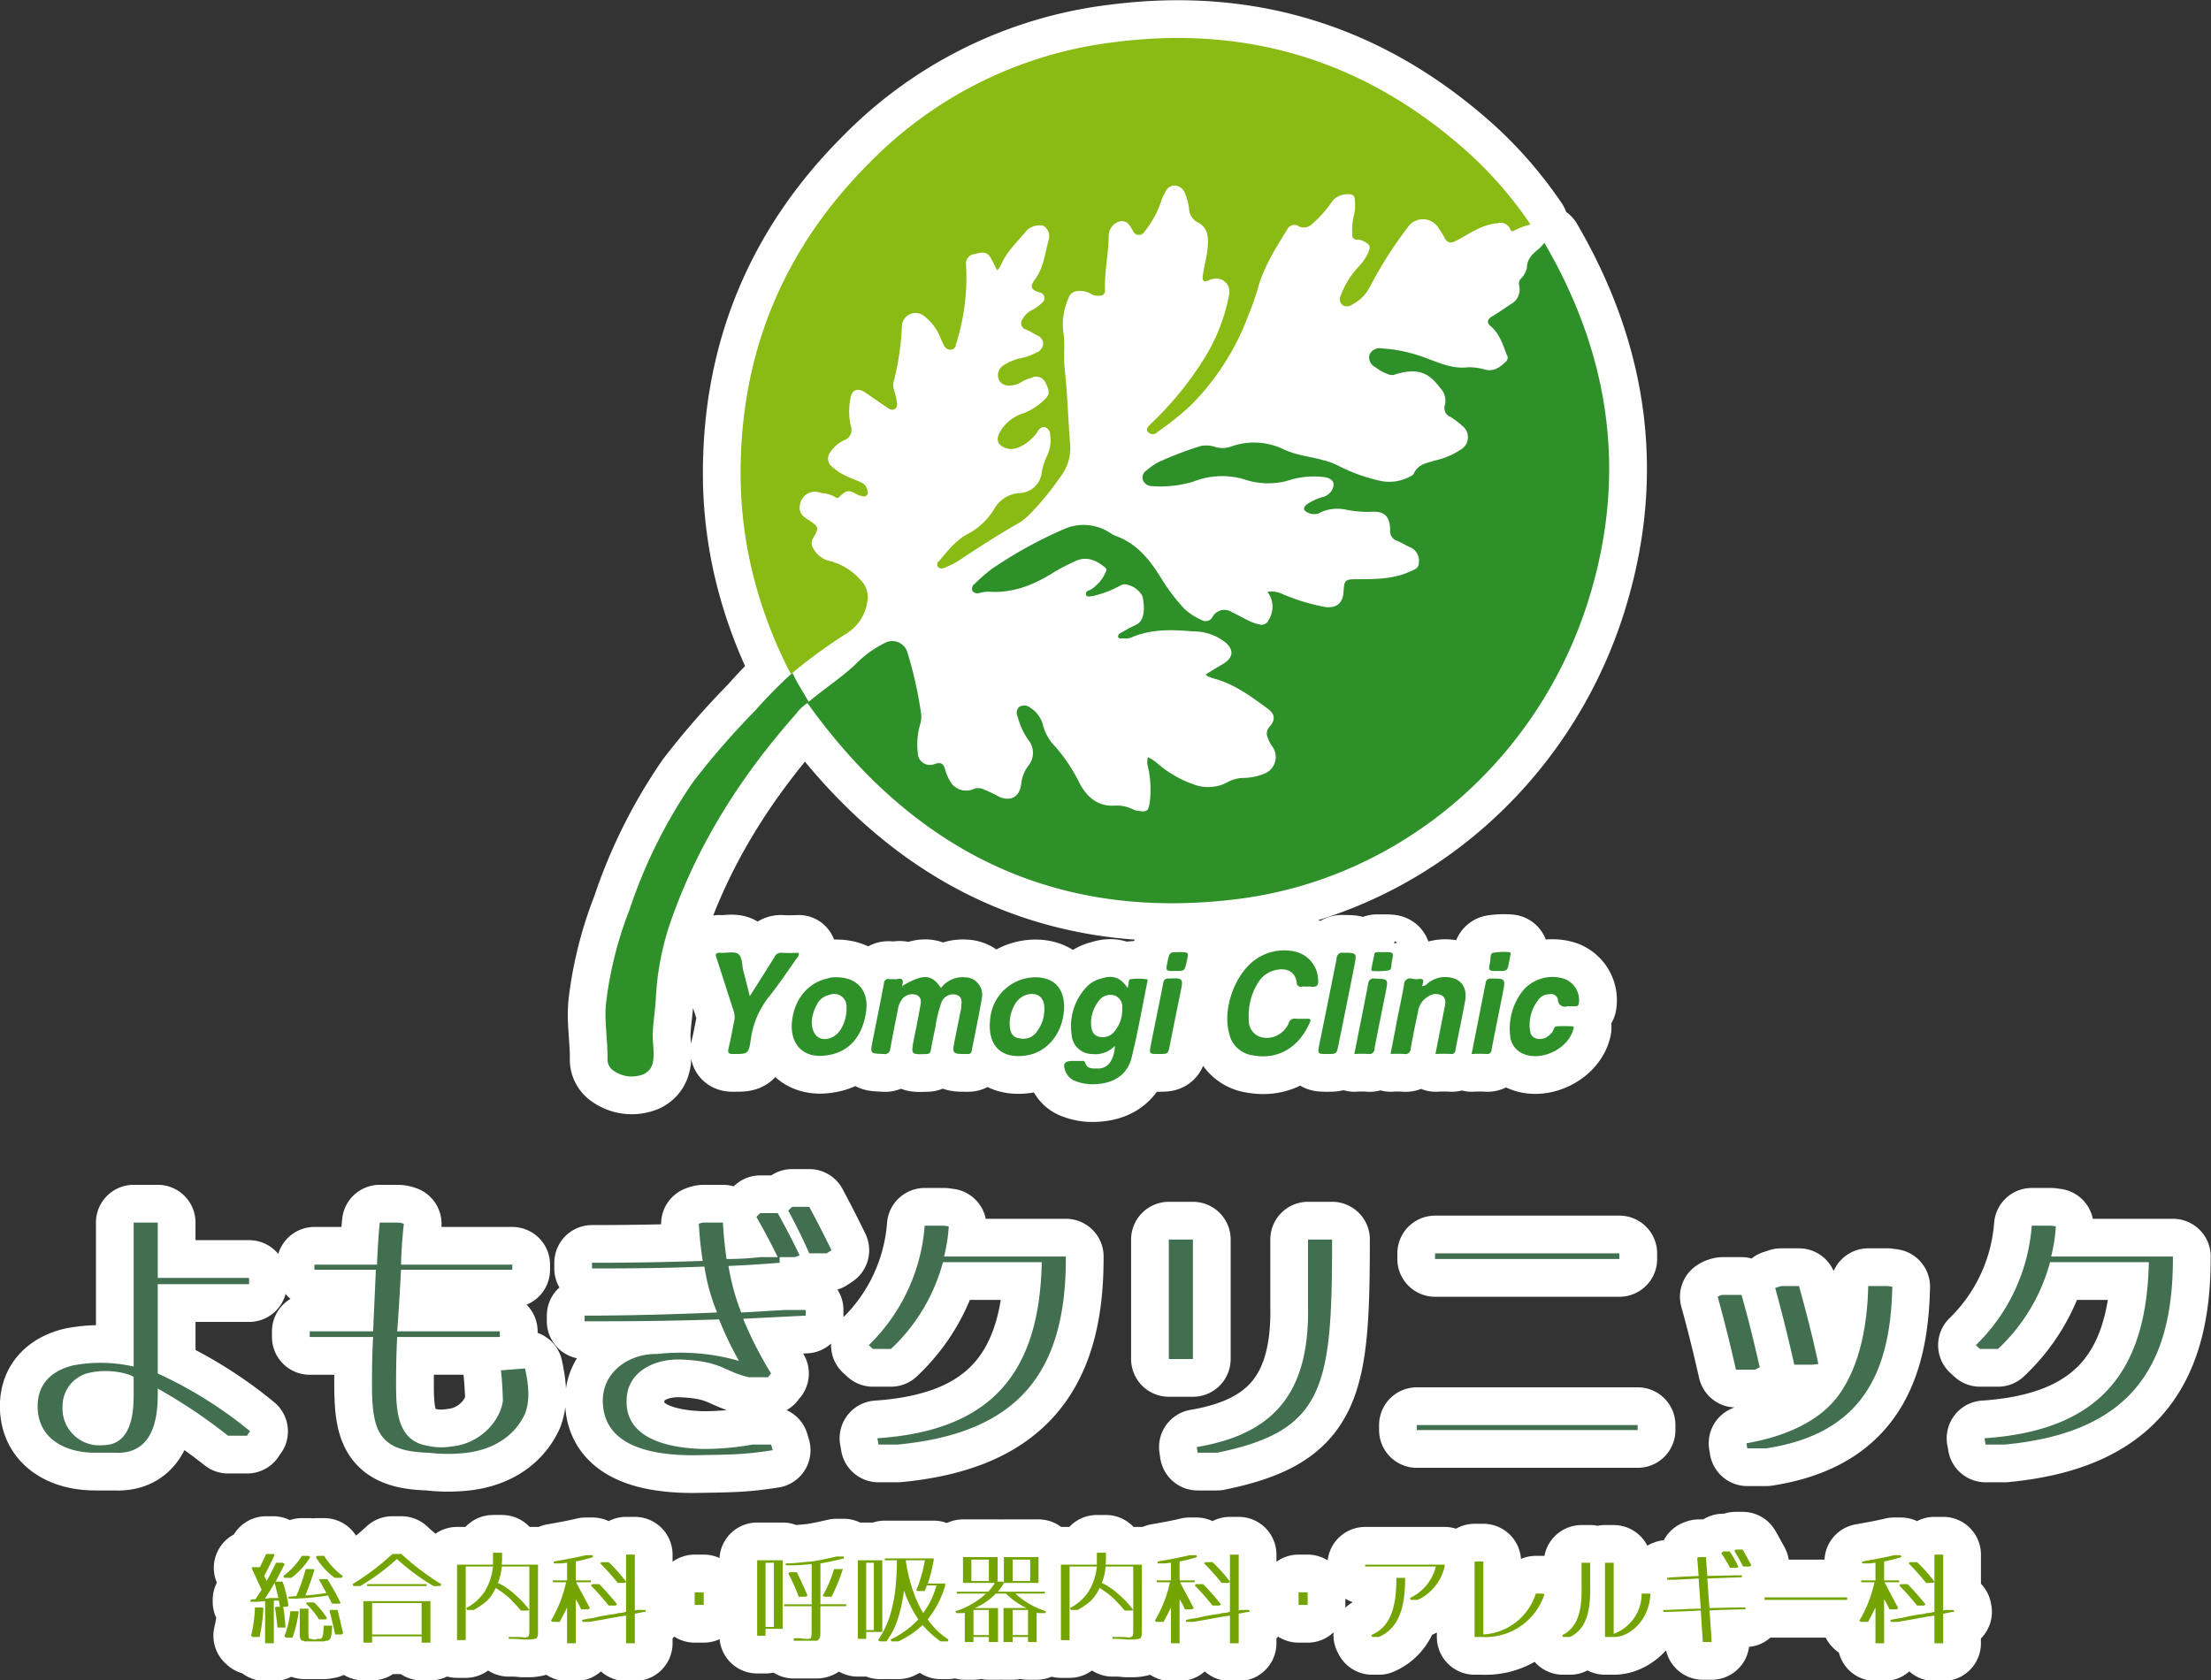
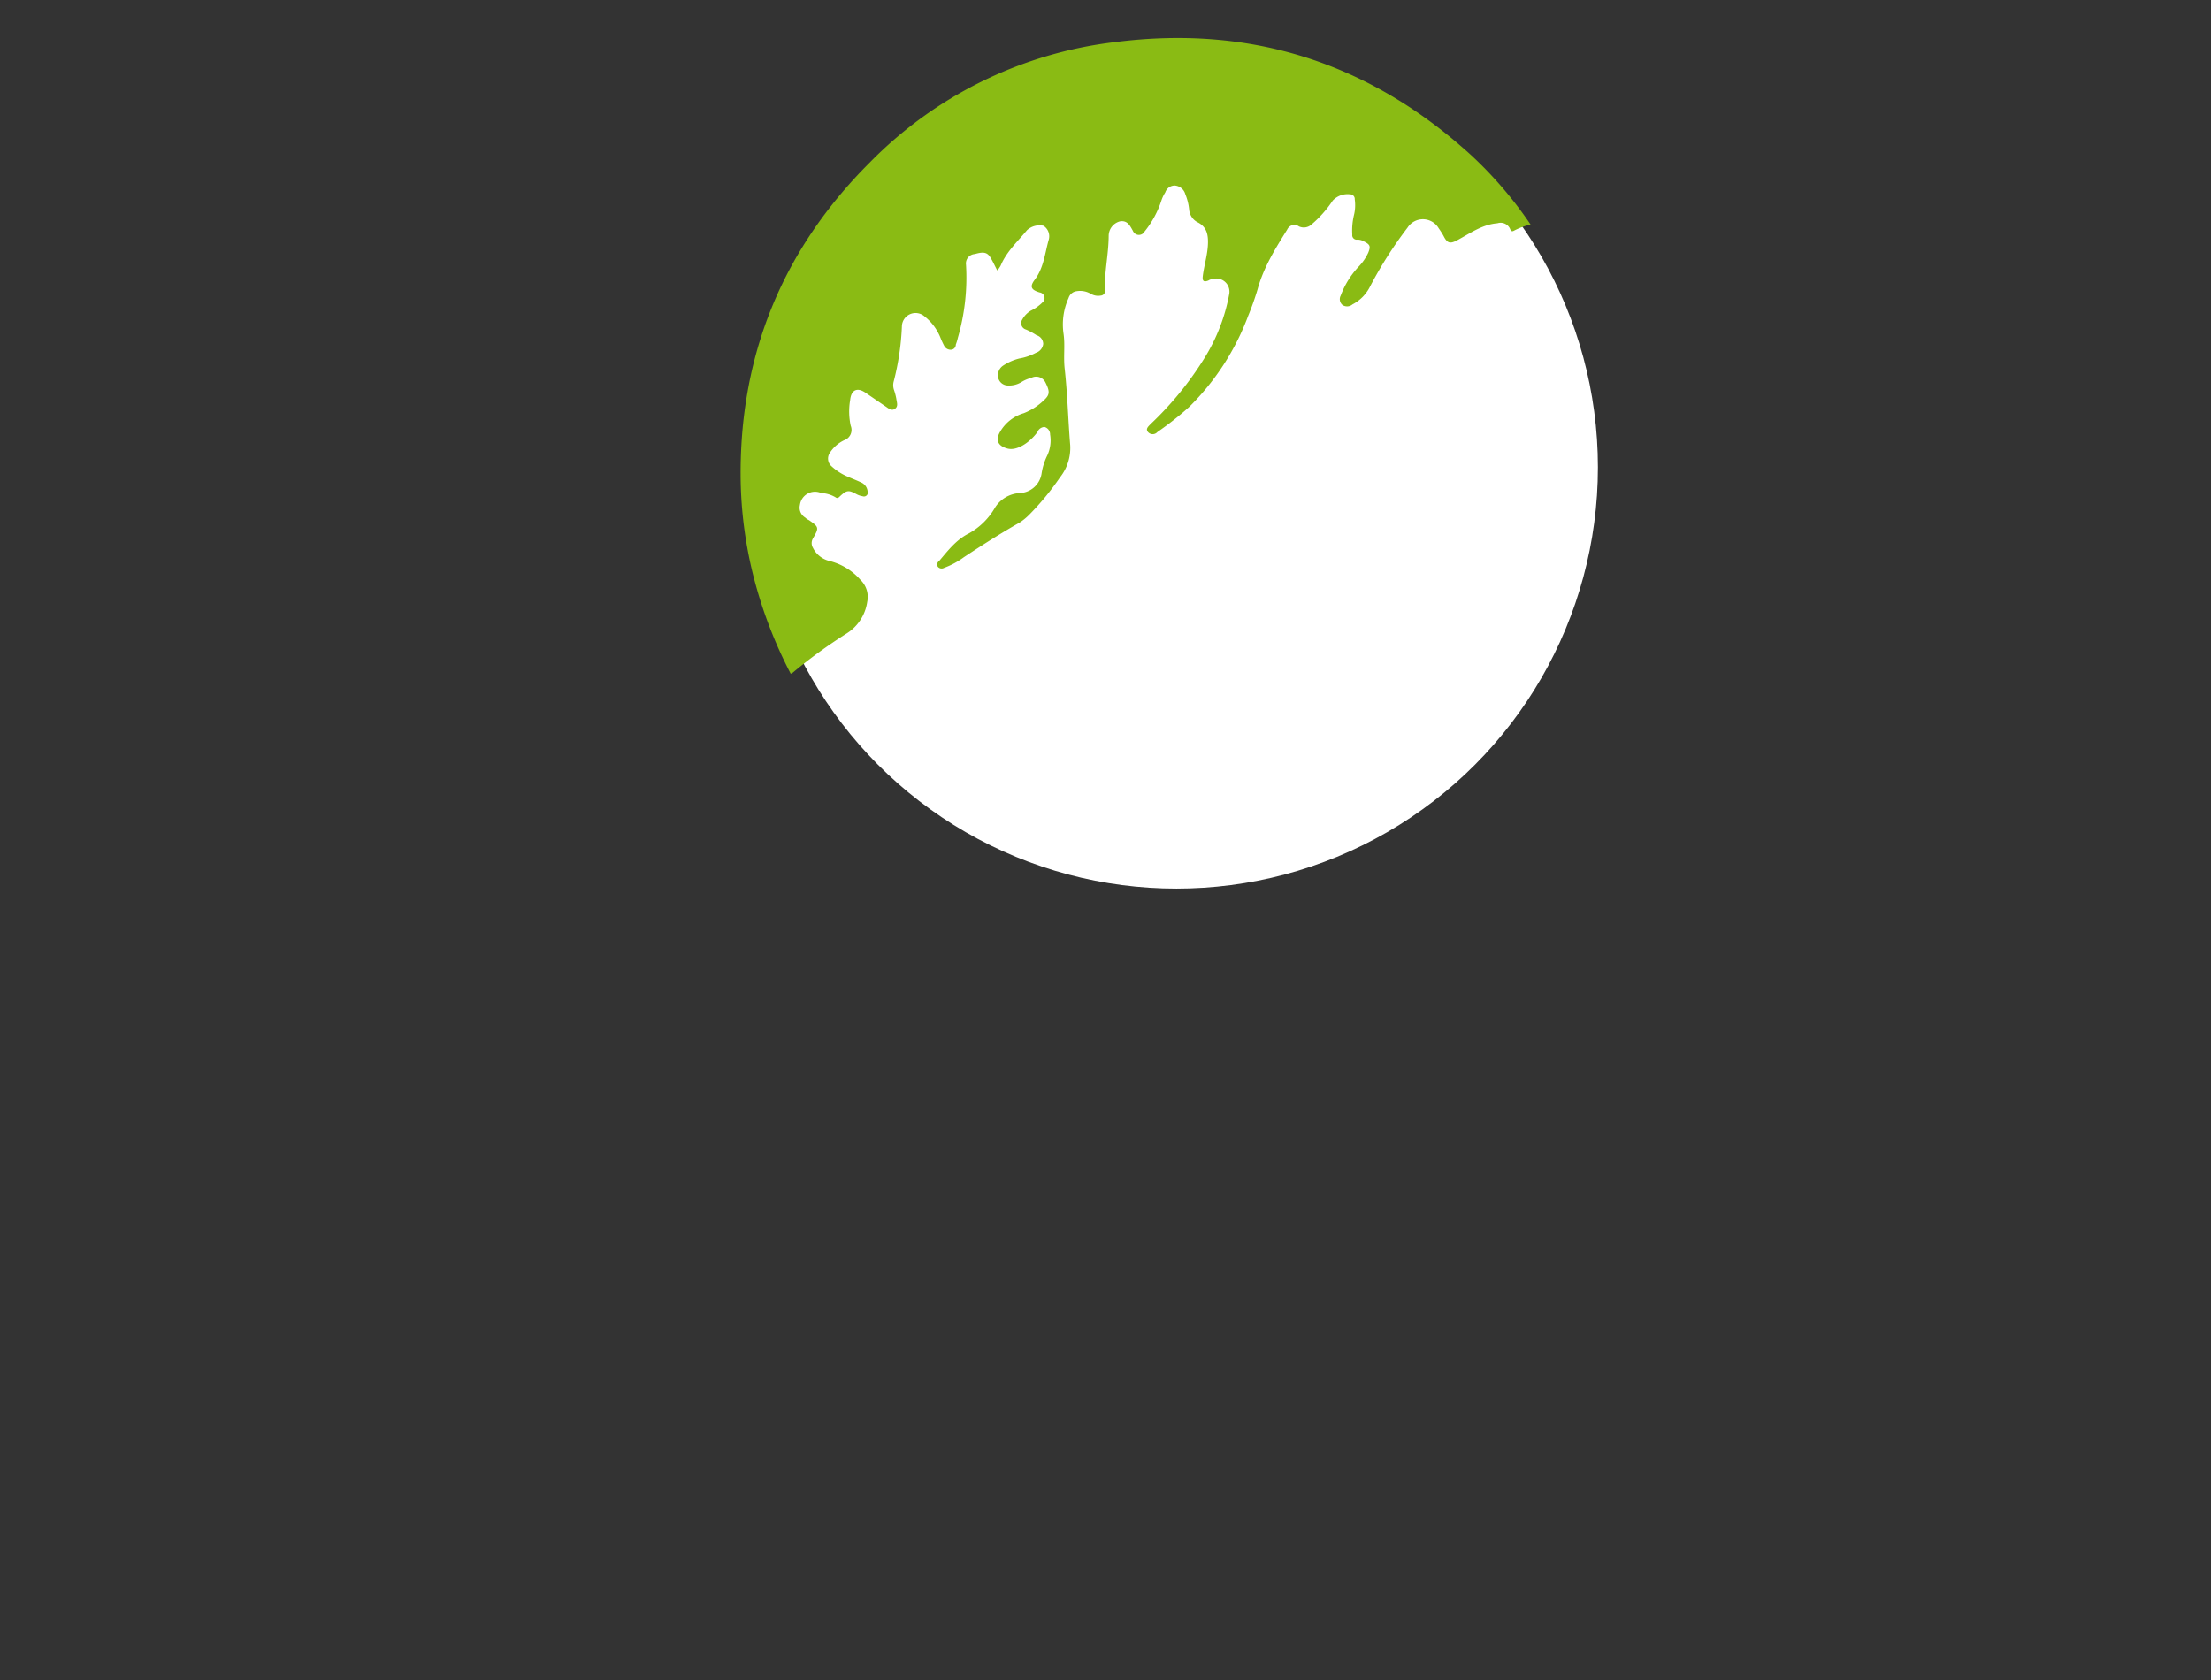
<svg xmlns="http://www.w3.org/2000/svg" id="logo_foot.svg" width="351.5" height="267.2" viewBox="0 0 351.5 267.2">
  <rect x="0" y="0" width="351.5" height="267.2" fill="#333333" stroke="none" />
  <defs>
    <style>
      .cls-1 {
        fill: #fff;
      }

      .cls-2, .cls-6 {
        fill: #2e9029;
      }

      .cls-2 {
        stroke: #fff;
        stroke-linecap: round;
        stroke-linejoin: round;
        stroke-width: 12px;
      }

      .cls-2, .cls-3, .cls-4, .cls-5, .cls-6 {
        fill-rule: evenodd;
      }

      .cls-3 {
        fill: #74a401;
      }

      .cls-4 {
        fill: #416f50;
      }

      .cls-5 {
        fill: #8abb14;
      }
    </style>
  </defs>
  <circle id="楕円形_1419" data-name="楕円形 1419" class="cls-1" cx="187.031" cy="74.3" r="67" />
-   <path id="シェイプ_1255" data-name="シェイプ 1255" class="cls-2" d="M421.457,13551.2h1.1a0.344,0.344,0,0,1,.288-0.1,19.784,19.784,0,0,0-.96-3.9h-1.04a0.7,0.7,0,0,0-.112.1l1.5-2.9c-0.1-.1-0.192-0.1-0.288-0.2h-1.1c-0.481,1-.977,2-1.5,2.9a4.558,4.558,0,0,0-.384-0.8c0.592-1.1,1.152-2.2,1.665-3.4l-0.225-.1h-1.12c-0.32.7-.656,1.4-0.992,2.1h-1.121c-0.064,0-.144.1-0.208,0.1l1.6,3.5-0.993,1.5a2.076,2.076,0,0,0-.784.1v0.3h1.1l1.089-.1h0.144v6.7H420.5v-6.8h0.785A5.308,5.308,0,0,1,421.457,13551.2Zm0.544-4.9,0.176,0.3h1.1a11.646,11.646,0,0,0,3.009-3.3l-0.224-.2h-1.105A11.3,11.3,0,0,1,422,13546.3Zm8.179,0.3h1.105a2.924,2.924,0,0,0,.176-0.3,11.535,11.535,0,0,1-2.961-3.2H427.4l-0.224.2A11.632,11.632,0,0,0,430.18,13546.6Zm-6.114,2.9c-0.4,0-.816.1-1.217,0.1v0.3h1.105a44.865,44.865,0,0,0,5.17-.5,11.9,11.9,0,0,0,.656,1.3H430.9c0.08,0,.16-0.1.224-0.1a39.3,39.3,0,0,0-2.113-3.8h-1.121c-0.064,0-.144.1-0.208,0.1,0.417,0.7.8,1.4,1.169,2.1-1.121.2-2.225,0.3-3.346,0.4a40.732,40.732,0,0,0,1.457-4.1l-0.288-.1h-1.1A30.331,30.331,0,0,1,424.066,13549.5Zm-2.833.3h-1.249c-0.224,0-.432.1-0.656,0.1h-0.256a27.181,27.181,0,0,0,1.553-2.5C420.833,13548.2,421.041,13549,421.233,13549.8Zm4.546,0.7-0.145.2a13.257,13.257,0,0,1,2.049,2.5h1.105a1.97,1.97,0,0,1,.176-0.2,14.023,14.023,0,0,0-2.065-2.5h-1.12Zm-3.778.7h-1.1c-0.08,0-.144.1-0.224,0.1,0.176,1.1.3,2.1,0.4,3.2h1.28A32.986,32.986,0,0,0,422,13551.2Zm-3.377.1H417.5a21.9,21.9,0,0,1-.608,4.5l0.224,0.2h1.121a28.324,28.324,0,0,0,.608-4.6C418.768,13551.4,418.7,13551.3,418.624,13551.3Zm11.156,2.9h-1.328a5.146,5.146,0,0,0-.048.7,2.646,2.646,0,0,0-.048.5,1.737,1.737,0,0,1-.064.4,0.244,0.244,0,0,0-.048.2,0.658,0.658,0,0,1-.176.2,0.9,0.9,0,0,1-.177.1h-0.5a0.668,0.668,0,0,1-.432.1,0.762,0.762,0,0,1-.464-0.1,0.668,0.668,0,0,1-.432-0.1c-0.032-.2-0.048-0.5-0.064-0.8v-3.9h-1.377c0,4.1,0,4.3.016,4.4a1.478,1.478,0,0,0,.144.5,0.343,0.343,0,0,0,.272.2,0.444,0.444,0,0,1,.336.1H428.5a1.174,1.174,0,0,1,.576-0.1,1.01,1.01,0,0,0,.432-0.4,3.53,3.53,0,0,0,.208-1C429.748,13554.9,429.764,13554.5,429.78,13554.2Zm0.849-2.5h-1.121c-0.048,0-.112.1-0.16,0.1,0.336,1.3.624,2.5,0.9,3.8h1.1c0.048-.1.112-0.1,0.16-0.2C431.237,13554.2,430.949,13552.9,430.629,13551.7Zm-6.387.2h-1.121a14.844,14.844,0,0,1-.944,4,0.465,0.465,0,0,1,.224.2h1.057a18.22,18.22,0,0,0,.992-4.1A0.211,0.211,0,0,0,424.242,13551.9Zm16.544-9.1h-1.44a39.052,39.052,0,0,1-6.339,4.8,2.731,2.731,0,0,1,.16.3h1.073a34.28,34.28,0,0,0,5.826-4.3,34.241,34.241,0,0,0,5.826,4.3h1.073a2.731,2.731,0,0,0,.16-0.3A39.052,39.052,0,0,1,440.786,13542.8Zm-5.442,5.1h9.444v-0.3h-9.444v0.3Zm10.052,2.4h-10.66v6.6h1.392v-1H444v1H445.4v-6.6Zm-1.392,5.3h-7.876v-5H444v5Zm12.734-11.1,0.048-.8v-1.1h-1.44v1.9h-5.715v12h1.377v-11.7h4.338a9.414,9.414,0,0,1-1.345,4,7.862,7.862,0,0,1-2.929,2.6,2.731,2.731,0,0,0,.16.3h1.056a12.515,12.515,0,0,0,2.049-1.4,7.009,7.009,0,0,0,1.441-2.1,16.486,16.486,0,0,1,2.161,1.6c0.656,0.7,1.28,1.3,1.84,2h1.073c0.1,0,.192-0.1.272-0.1a13.6,13.6,0,0,0-2.241-2.4,10.544,10.544,0,0,0-2.753-1.9,8.786,8.786,0,0,0,.608-2.6h4.386v6.9c0,3.5,0,3.6-.016,3.7a1.016,1.016,0,0,1-.144.5,0.2,0.2,0,0,1-.208.1l-0.256.1a7.948,7.948,0,0,0-1.537-.1h-1.12v0.3a16.438,16.438,0,0,1,2.224.1h1.105a4.055,4.055,0,0,0,1.12-.2,1.462,1.462,0,0,0,.192-0.6c0.016-.2.016-0.4,0.016-11.1h-5.762Zm22.835,7.2h-1.12a1.146,1.146,0,0,0-.561.1v-8.9H476.5v9.1a5.155,5.155,0,0,1-1.233.2,3.934,3.934,0,0,1-1.072.2c-0.576.1-1.153,0.2-1.745,0.3l-1.248.3c-0.273,0-.545.1-0.817,0.1-0.3.1-.592,0.1-0.88,0.2a2.007,2.007,0,0,0,.064.3h1.056c2.433-.4,2.913-0.5,3.394-0.6l1.744-.3,0.737-.1v4.4h1.392v-4.7c0.512-.1,1.025-0.2,1.521-0.3h0.224Zm-8.836-.3-2.177-4.1H470.9v-0.3h-2.4v-3a25.42,25.42,0,0,0,2.738-.7,2.007,2.007,0,0,0-.064-0.3h-1.105c-1.665.4-3.361,0.7-5.058,1v0.3h1.12c0.337,0,.673-0.1.993-0.1v2.8h-2.273v0.3h2.113a20.439,20.439,0,0,1-2.4,6.1,0.507,0.507,0,0,0,.288.2h1.1c0.417-.8.8-1.5,1.169-2.3v5.7H468.5v-7a12.138,12.138,0,0,1,.849,1.6h1.1A0.507,0.507,0,0,0,470.737,13551.4Zm1.889-7.3a0.465,0.465,0,0,0-.224.2,38.385,38.385,0,0,1,2.769,3.1h1.121l0.208-.2a24.051,24.051,0,0,0-2.769-3.1h-1.105Zm-1.729,3.7a37.6,37.6,0,0,1,2.834,3.2h1.12a2.82,2.82,0,0,1,.224-0.2c-0.9-1.1-1.841-2.2-2.833-3.2h-1.12Zm17.953,3.1v-2h-1.44v2h1.44Zm22.659-.1H507.4v-6.5c1.265-.2,2.513-0.5,3.73-0.8l-0.048-.3h-1.121c-1.312.3-2.641,0.6-3.985,0.8-1.361.1-2.7,0.3-4.082,0.3v0.3h1.12c0.993,0,2-.1,2.994-0.2v6.4h-4.37v0.3H506v4.1a3.994,3.994,0,0,1-.112,1c-0.128,0-.272.1-0.433,0.1a4.554,4.554,0,0,1-1.168-.1h-1.121v0.4h3.6a0.437,0.437,0,0,0,.4-0.3,0.789,0.789,0,0,0,.208-0.5c0.016-.2.016-0.4,0.016-4.7h4.114v-0.3Zm-10.116-7h-4.05v12h1.329v-1.1h2.721v-10.9ZM500,13554.4h-1.328v-10.2H500v10.2Zm7.779-5a0.506,0.506,0,0,0,.289.2h1.1a28.992,28.992,0,0,0,1.793-4.4h-1.393A19.427,19.427,0,0,1,507.779,13549.4Zm-3.825.2h1.12c0.08-.1.176-0.1,0.272-0.2-0.512-1.2-1.088-2.5-1.712-3.7H502.5c-0.064.1-.144,0.1-0.208,0.2A31.869,31.869,0,0,1,503.954,13549.6Zm20.5,3.6a15.361,15.361,0,0,0,2.785-5.4v-0.3h-2.785a21.522,21.522,0,0,0,.944-3.7v-0.3h-7.763v0.3h1.937c-0.016,1.5-.1,3-0.24,4.4a23.72,23.72,0,0,1-.849,4.3,14.729,14.729,0,0,1-1.921,4l0.289,0.2h1.04a14.272,14.272,0,0,0,1.425-2.5,18.747,18.747,0,0,0,.864-2.8,24.46,24.46,0,0,0,.5-2.8,19.212,19.212,0,0,0,2.289,4.6,14.69,14.69,0,0,1-4.4,3.2,2.283,2.283,0,0,0,.112.3h1.105a14.472,14.472,0,0,0,3.857-2.6,15.144,15.144,0,0,0,2.866,2.6h1.136a2.173,2.173,0,0,0,.1-0.3A12,12,0,0,1,524.452,13553.2Zm-7.219,2v-11.4h-3.89v12.5h1.329v-1.1h2.561Zm3.729-11.4H524a21.026,21.026,0,0,1-1.376,4.8l0.272,0.1h1.056a0.737,0.737,0,0,1,.113-0.2,1.127,1.127,0,0,1,.176-0.4,0.468,0.468,0,0,1,.112-0.3h1.488a12.9,12.9,0,0,1-2.113,4.4,20.087,20.087,0,0,1-1.792-4.1A25.25,25.25,0,0,1,520.962,13543.8Zm-5.074,11.1h-1.216v-10.7h1.216v10.7Zm22.515-5.8h4.674v-0.3H535.57a5.631,5.631,0,0,0,.992-1.4h5.506v-4.1h-5.506v4l-0.208-.1H535.57v-3.9h-5.507v4.1h5.058a7.515,7.515,0,0,1-1.056,1.4h-4.994v0.3h4.658a13.054,13.054,0,0,1-4.834,2.8,2.007,2.007,0,0,0,.064.3h1.1a0.331,0.331,0,0,0,.289-0.1v4.7h1.376v-0.8h2.449v0.8h1.457v-5.4h-3.682a10.067,10.067,0,0,0,3.33-2.3H536.9a11.593,11.593,0,0,0,3.282,2.3H536.5v5.4h1.457v-0.8H540.4v0.8h1.376v-4.7a0.329,0.329,0,0,0,.288.1h1.105a2.007,2.007,0,0,0,.064-0.3A13.046,13.046,0,0,1,538.4,13549.1Zm-4.226-2h-2.785v-3.4h2.785v3.4Zm3.778-3.4h2.785v3.4h-2.785v-3.4Zm-6.227,8h2.449v4h-2.449v-4Zm8.676,4h-2.449v-4H540.4v4Zm12.334-11.2,0.048-.8v-1.1h-1.44v1.9h-5.715v12h1.377v-11.7h4.338a9.427,9.427,0,0,1-1.345,4,7.862,7.862,0,0,1-2.929,2.6,2.731,2.731,0,0,0,.16.3h1.056a12.515,12.515,0,0,0,2.049-1.4,7.009,7.009,0,0,0,1.441-2.1,16.486,16.486,0,0,1,2.161,1.6c0.656,0.7,1.28,1.3,1.84,2h1.073c0.1,0,.192-0.1.272-0.1a13.6,13.6,0,0,0-2.241-2.4,10.544,10.544,0,0,0-2.753-1.9,8.786,8.786,0,0,0,.608-2.6h4.386v6.9c0,3.5,0,3.6-.016,3.7a1.016,1.016,0,0,1-.144.5,0.2,0.2,0,0,1-.208.1l-0.256.1a7.943,7.943,0,0,0-1.537-.1h-1.12v0.3a16.46,16.46,0,0,1,2.225.1h1.1a4.055,4.055,0,0,0,1.12-.2,1.448,1.448,0,0,0,.192-0.6c0.017-.2.017-0.4,0.017-11.1h-5.763Zm22.835,7.2h-1.121a1.144,1.144,0,0,0-.56.1v-8.9H572.5v9.1a5.155,5.155,0,0,1-1.233.2,3.934,3.934,0,0,1-1.072.2c-0.576.1-1.153,0.2-1.745,0.3l-1.248.3c-0.273,0-.545.1-0.817,0.1-0.3.1-.592,0.1-0.88,0.2a2.007,2.007,0,0,0,.064.3h1.056c2.433-.4,2.913-0.5,3.394-0.6l1.744-.3,0.737-.1v4.4h1.392v-4.7c0.512-.1,1.025-0.2,1.521-0.3h0.224Zm-8.836-.3-2.176-4.1H566.9v-0.3h-2.4v-3a25.42,25.42,0,0,0,2.738-.7,2.007,2.007,0,0,0-.064-0.3h-1.1c-1.665.4-3.361,0.7-5.058,1v0.3h1.12c0.337,0,.673-0.1.993-0.1v2.8h-2.273v0.3h2.113a20.439,20.439,0,0,1-2.4,6.1,0.507,0.507,0,0,0,.288.2h1.1c0.417-.8.8-1.5,1.169-2.3v5.7H564.5v-7a12.138,12.138,0,0,1,.849,1.6h1.1A0.507,0.507,0,0,0,566.737,13551.4Zm1.889-7.3a0.465,0.465,0,0,0-.224.2,38.385,38.385,0,0,1,2.769,3.1h1.121l0.208-.2a24.051,24.051,0,0,0-2.769-3.1h-1.105Zm-1.729,3.7a37.6,37.6,0,0,1,2.834,3.2h1.12a2.82,2.82,0,0,1,.224-0.2c-0.9-1.1-1.841-2.2-2.833-3.2h-1.121Zm17.953,3.1v-2h-1.44v2h1.44Zm21.779-6.4H594v0.3h11.237a7.485,7.485,0,0,1-4.114,5,2.283,2.283,0,0,1,.112.3h1.121a7.714,7.714,0,0,0,4.274-5.3v-0.3Zm-6.275,2.1h-1.393c0,4-.624,7.7-4,9.1l0.16,0.3h1.056C599.618,13554.5,600.354,13550.8,600.354,13546.6Zm22.146,2.6-0.256-.1h-1.12a9.3,9.3,0,0,1-8.339,6.5V13544h-1.393v12h1.233A9.841,9.841,0,0,0,622.5,13549.2Zm7.277-5H628.4v3c0,2.4.305,6.9-3.057,8.5a2.283,2.283,0,0,0,.112.3h1.1c3.2-1.5,3.281-5.5,3.217-8.8v-3Zm9.572,4.9h-1.393a6.8,6.8,0,0,1-4.45,6.4v-11.3H632.13v11.8h1.264C636.148,13556.1,639.221,13553.2,639.349,13549.1Zm14.655-7h-1.1l-0.224.2a26.115,26.115,0,0,1,1.392,2.5h1.057c0.1-.1.176-0.1,0.272-0.2C654.949,13543.8,654.485,13542.9,654,13542.1Zm-2,2.9h1.121a0.247,0.247,0,0,1,.224-0.1,16.949,16.949,0,0,0-1.393-2.5H650.9c-0.1.1-.192,0.2-0.272,0.3A22.549,22.549,0,0,1,652,13545Zm1.393,6.3-4.658.1c-0.048-.4-0.336-4.5-0.336-4.7l5.49-.2v-0.3h-1.1c-0.4,0-4.274.1-4.386,0.1-0.048-.4-0.224-2.9-0.224-3h-1.105c-0.1,0-.192.1-0.288,0.1l0.224,2.9c-0.208,0-4.753.2-5.01,0.3v0.3h1.121c0.256,0,3.809-.2,3.889-0.2l0.337,4.8c-0.657,0-1.313,0-5.2.2h-0.753v0.3H642.5c3.041-.1,4.609-0.2,4.85-0.2,0.032,0.4.16,2.6,0.336,5h1.392c-0.016-.5-0.288-4.6-0.336-5,0.528-.1,5.538-0.2,5.714-0.2v-0.3H653.4Zm17.233-1.2v-0.4H657.5v0.4h13.126Zm16.944,1.6h-1.121a1.144,1.144,0,0,0-.56.1v-8.9H684.5v9.1a5.155,5.155,0,0,1-1.233.2,3.934,3.934,0,0,1-1.072.2c-0.576.1-1.153,0.2-1.745,0.3l-1.248.3c-0.273,0-.545.1-0.817,0.1-0.3.1-.592,0.1-0.88,0.2a2.007,2.007,0,0,0,.064.3h1.056c2.433-.4,2.913-0.5,3.394-0.6l1.744-.3,0.737-.1v4.4h1.392v-4.7c0.512-.1,1.025-0.2,1.521-0.3h0.224Zm-8.836-.3-2.176-4.1H678.9v-0.3h-2.4v-3a25.42,25.42,0,0,0,2.738-.7,2.007,2.007,0,0,0-.064-0.3h-1.1c-1.665.4-3.361,0.7-5.058,1v0.3h1.121c0.336,0,.672-0.1.992-0.1v2.8h-2.273v0.3h2.113a20.439,20.439,0,0,1-2.4,6.1,0.507,0.507,0,0,0,.288.2h1.1c0.417-.8.8-1.5,1.169-2.3v5.7H676.5v-7a12.138,12.138,0,0,1,.849,1.6h1.1A0.507,0.507,0,0,0,678.737,13551.4Zm1.889-7.3a0.465,0.465,0,0,0-.224.2,38.385,38.385,0,0,1,2.769,3.1h1.121l0.208-.2a24.051,24.051,0,0,0-2.769-3.1h-1.105Zm-1.729,3.7a37.6,37.6,0,0,1,2.834,3.2h1.12a2.82,2.82,0,0,1,.224-0.2c-0.9-1.1-1.841-2.2-2.833-3.2h-1.121Zm-276.848-33.7v-14.2h14.519v-1H402.049v-8.8h-3.828v22.9a23.629,23.629,0,0,0-9.547-.2c-3.036.7-5.72,2.6-5.72,6.5,0,5.1,4.268,7.4,9.152,7.4h3.08c5.5,0.3,6.863-4.3,6.863-9.2v-1a84.133,84.133,0,0,1,11.176,7.5h3.035a2.605,2.605,0,0,1,.484-0.7A66.724,66.724,0,0,0,402.049,13514.1Zm-8.711,11.4a5.861,5.861,0,0,1-6.424-6.2,5.41,5.41,0,0,1,3.828-5.2c3.652-1,7.259.2,7.479,0.6v2.8C398.221,13520.7,397.737,13525.5,393.338,13525.5Zm67.1-12.2-3.827.3c0.176,1.6.264,3.2,0.308,4.8-0.4,3.3-3.7,6.9-8.14,7.3a9.914,9.914,0,0,1-3.828-.1c-4.884-.8-5.015-5.7-5.015-9.9,0-2.5.044-4.9,0.176-7.4h16.323v-0.9H440.11c0.264-3.3.439-6.6,0.615-9.8h17.687v-0.8H440.725c0.045-2.2.221-4.4,0.441-6.5a3.072,3.072,0,0,0-.924-0.2h-2.9c-0.22,2.2-.352,4.5-0.44,6.7h-9.944v0.8h9.768l-0.44,9.8H426.206v0.9h10.076c-0.132,2.5-.176,4.9-0.176,7.4,0,7.5.968,10.8,9.019,11a25.031,25.031,0,0,0,6.116,0c3.872-.5,7.435-2.4,9.195-6.2C461.272,13518.3,461.008,13515.9,460.436,13513.3Zm45.188-25.7H502.9l-0.615.6c1.187,2.2,2.331,4.5,3.343,6.8H508.4c0.264-.2.484-0.3,0.748-0.5C508.044,13492.2,506.856,13489.9,505.624,13487.6Zm-0.572,17.3v-0.9h-3.079c-2.376.1-4.8,0.3-7.172,0.4a36.724,36.724,0,0,1-2.024-7.4c2.728-.1,5.456-0.3,8.14-0.5v-0.9h2.419c0.264-.1.528-0.2,0.748-0.3-1.1-2.3-2.244-4.5-3.475-6.7h-2.772a8.028,8.028,0,0,0-.616.6c1.188,2.1,2.332,4.2,3.388,6.4h-2.772a47.7,47.7,0,0,1-5.368.3c-0.264-1.9-.484-3.9-0.572-5.8h-3.08a2.35,2.35,0,0,0-.748.2,56.3,56.3,0,0,0,.616,5.9c-5.851.2-11.7,0.3-17.6,0.3v0.9c8.008,0,12.936-.1,17.863-0.3a31.75,31.75,0,0,0,2.024,7.3c-7,.3-14.035.5-21.075,0.5v0.9h3.036q9.174,0,18.347-.3a55.105,55.105,0,0,0,3.168,6.6,33.49,33.49,0,0,0-12.979-1.1c-4.444-.1-8.668,2.8-8.668,7.4,0,6.6,6.38,8.7,14.343,8.7,6.292-.1,8.184-0.1,12.672-0.8l-0.264-.9h-2.948a43.476,43.476,0,0,1-8.052.7c-6.511-.2-12.143-2.2-11.967-7.7,0-4.5,4.4-6.8,9.019-6.5,6.16,0.3,6.512,1.9,10.428,2.8h3.036a5.786,5.786,0,0,1,.484-0.6,61.041,61.041,0,0,1-4.444-8.7Zm41.36-9.4H527.054a25.9,25.9,0,0,0,.748-4.8l-0.748-.1h-3.08a29.622,29.622,0,0,1-8.888,19l0.66,0.6h2.86a29.218,29.218,0,0,0,8.272-13.8h15.707c-0.352,18-8.36,26.8-26.135,28,0.088,0.4.132,0.7,0.176,1h3.08c18.787-1.8,26.706-11.1,26.706-29.5v-0.4Zm20.2-2.7h-3.828v19h3.828v-19Zm22.131,0h-3.828v10.6c0.264,14.3-5.9,20.4-17.687,22.4l0.132,0.9h3.08C587.685,13523.2,588.741,13516.1,588.741,13492.8Zm16.369,3.1h29.3v-0.9h-29.3v0.9Zm32.206,26.4h-35.11v0.8h35.11v-0.8Zm40.48-22-0.747-.1h-3.08c-0.132,6.3-1.364,12.9-4.884,17.6-3.608,4.7-9.9,6.6-14.475,7.4l0.132,0.8h3.036C672.737,13523.7,677.533,13514.3,677.8,13500.3Zm-15.575,12.4h2.9l0.924-.1c-0.88-4.2-1.936-8.3-3.08-12.4H660.11l-0.924.3C660.286,13504.5,661.3,13508.6,662.221,13512.7Zm-6.247.8,0.748-.4c-0.88-3.8-1.8-7.7-2.9-11.5h-3.036a2,2,0,0,0-.748.3c1.056,3.8,2.024,7.7,2.9,11.6h3.036Zm66.439-18H703.054a25.9,25.9,0,0,0,.748-4.8l-0.748-.1h-3.08a29.622,29.622,0,0,1-8.888,19l0.66,0.6h2.86a29.218,29.218,0,0,0,8.272-13.8h15.707c-0.352,18-8.36,26.8-26.135,28,0.088,0.4.132,0.7,0.176,1h3.08c18.787-1.8,26.707-11.1,26.707-29.5v-0.4Zm-219.584-92.7h-0.172a71.588,71.588,0,0,1-6.184-16.6,66.879,66.879,0,0,1-1.757-14.1c-0.283-19.7,6.559-36.6,20.469-50.5a65.34,65.34,0,0,1,38.979-19.2c21.668-2.8,40.585,3.3,56.708,18a63.37,63.37,0,0,1,9.419,11,11.157,11.157,0,0,0-2.67,1c-0.4.2-.5-0.1-0.63-0.4a1.652,1.652,0,0,0-1.962-.8c-2.44.2-4.344,1.6-6.391,2.7-1.138.6-1.587,0.5-2.183-.7a13.364,13.364,0,0,0-.766-1.2,2.907,2.907,0,0,0-4.956-.1,64.9,64.9,0,0,0-5.978,9.4,6.385,6.385,0,0,1-2.77,2.8,1.337,1.337,0,0,1-1.588.1,1.213,1.213,0,0,1-.286-1.5,13.726,13.726,0,0,1,2.85-4.6,8.139,8.139,0,0,0,1.519-2.2c0.406-1,.344-1.3-0.655-1.8a2.049,2.049,0,0,0-1.048-.3,0.71,0.71,0,0,1-.828-0.8,10.575,10.575,0,0,1,.269-3.1,6.534,6.534,0,0,0,.125-2.5,0.738,0.738,0,0,0-.742-0.8,3.226,3.226,0,0,0-2.763,1,18.112,18.112,0,0,1-3.372,3.8,1.818,1.818,0,0,1-1.993.3,1.245,1.245,0,0,0-1.867.5c-1.867,3-3.759,6-4.71,9.5a43.917,43.917,0,0,1-1.489,4.2,39.962,39.962,0,0,1-9.379,14.5,49.346,49.346,0,0,1-5.063,4,0.989,0.989,0,0,1-1.488,0c-0.441-.5.064-0.9,0.444-1.3a52.472,52.472,0,0,0,8.492-10.4,29.227,29.227,0,0,0,3.986-10.3,2.1,2.1,0,0,0-2.76-2.3,1.208,1.208,0,0,0-.553.2c-0.739.3-1,.1-0.9-0.7,0.205-1.7.771-3.4,0.821-5.2,0.044-1.5-.255-2.7-1.733-3.4a2.528,2.528,0,0,1-1.261-2,8.474,8.474,0,0,0-.6-2.4,1.888,1.888,0,0,0-1.682-1.4,1.59,1.59,0,0,0-1.512,1.1,5.772,5.772,0,0,0-.619,1.3,15.334,15.334,0,0,1-2.659,4.9,1.029,1.029,0,0,1-1.869-.1c-0.455-.8-0.859-1.7-2.055-1.5a2.389,2.389,0,0,0-1.791,2.3c-0.017,3-.717,5.8-0.585,8.7a0.719,0.719,0,0,1-.672.8,2.293,2.293,0,0,1-1.616-.3,3.369,3.369,0,0,0-2.2-.4,1.548,1.548,0,0,0-1.31,1.1,10.194,10.194,0,0,0-.788,5.7c0.255,1.8-.035,3.6.172,5.5,0.458,4.1.543,8.1,0.882,12.2a7.5,7.5,0,0,1-1.62,5.1,42.76,42.76,0,0,1-4.948,6,9.489,9.489,0,0,1-1.482,1.2c-3.007,1.7-5.969,3.6-8.855,5.5a12.646,12.646,0,0,1-3.159,1.7,0.77,0.77,0,0,1-.991-0.2,0.667,0.667,0,0,1,.22-0.9c1.441-1.7,2.74-3.4,4.757-4.4a10.862,10.862,0,0,0,4.131-4.1,4.975,4.975,0,0,1,3.934-2.3,3.655,3.655,0,0,0,3.475-3.2,9.862,9.862,0,0,1,.9-2.8,5.654,5.654,0,0,0,.442-3.3,1.216,1.216,0,0,0-.882-1.2,1.25,1.25,0,0,0-1.135.8c-1.159,1.6-3.269,3.1-4.85,2.6-1.4-.4-1.845-1.3-1.108-2.6a6.479,6.479,0,0,1,3.784-3,9.6,9.6,0,0,0,3.141-2c1-.9,1.055-1.4.3-2.9a1.645,1.645,0,0,0-2.272-.7,5.256,5.256,0,0,0-1.611.7,3.762,3.762,0,0,1-2.078.5,1.6,1.6,0,0,1-1.533-1.2,1.865,1.865,0,0,1,.679-1.9,8.285,8.285,0,0,1,2.679-1.2,8.564,8.564,0,0,0,2.628-.9,1.7,1.7,0,0,0,1.161-1.4,1.46,1.46,0,0,0-1.065-1.4,10.752,10.752,0,0,0-1.665-.9,1.049,1.049,0,0,1-.593-1.6,3.712,3.712,0,0,1,1.355-1.4,6.828,6.828,0,0,0,1.836-1.3,0.9,0.9,0,0,0-.437-1.6c-1.334-.4-1.621-0.9-0.79-2,1.439-1.9,1.623-4.2,2.214-6.3a1.991,1.991,0,0,0-.809-2.3,2.941,2.941,0,0,0-2.619.7c-1.49,1.8-3.246,3.4-4.176,5.6a3.616,3.616,0,0,1-.557.8c-0.375-.7-0.684-1.4-1.05-2-0.523-.9-1.139-1-2.516-0.6a1.493,1.493,0,0,0-1.4,1.7,34.344,34.344,0,0,1-1.293,11.6,7.892,7.892,0,0,1-.331,1.1,0.8,0.8,0,0,1-.674.8,1.167,1.167,0,0,1-1.114-.5,13.578,13.578,0,0,1-.611-1.3,8.184,8.184,0,0,0-2.582-3.5,2.17,2.17,0,0,0-3.589,1.6,41.619,41.619,0,0,1-1.314,8.8,2.324,2.324,0,0,0,.057,1.3,9.647,9.647,0,0,1,.369,1.4c0.077,0.6.344,1.2-.211,1.6s-1.08-.1-1.535-0.4c-1.038-.7-2.035-1.4-3.077-2.1-1.383-1-2.358-.5-2.512,1.1a10.839,10.839,0,0,0,.086,4.1,1.733,1.733,0,0,1-1.04,2.3,5.527,5.527,0,0,0-2.274,2,1.617,1.617,0,0,0,.224,2.1,8.951,8.951,0,0,0,2.187,1.5c0.831,0.4,1.689.7,2.528,1.1a1.724,1.724,0,0,1,1.058,1.4,0.619,0.619,0,0,1-.81.8,2.949,2.949,0,0,1-.908-0.3c-1.268-.7-1.579-0.7-2.659.3-0.191.2-.412,0.4-0.679,0.2a4.816,4.816,0,0,0-2.317-.7,2.415,2.415,0,0,0-3.383,1.9,1.839,1.839,0,0,0,.837,2,2.064,2.064,0,0,0,.585.4c1.6,1.1,1.643,1.2.658,2.9a1.465,1.465,0,0,0-.015,1.5,3.95,3.95,0,0,0,2.641,2.1,9.659,9.659,0,0,1,4.912,3,3.75,3.75,0,0,1,1.08,3.5,7.112,7.112,0,0,1-3.226,5A80.49,80.49,0,0,0,502.829,13402.8Zm0.171,0c0.69,1.5,1.63,2.9,2.532,4.5,2.489-2.1,5.159-3.8,7.482-6a16.852,16.852,0,0,1,4.909-3.5,2.522,2.522,0,0,1,3.263,1.5,63.3,63.3,0,0,1,2.232,10,4.229,4.229,0,0,1-.2,1.7,11.2,11.2,0,0,0-.336,4.4,1.92,1.92,0,0,0,2.638,1.8c0.883-.3,1.416-0.2,1.678.8a8.256,8.256,0,0,0,.8,1.9,2.933,2.933,0,0,0,3.9,1.2,2.245,2.245,0,0,1,1.151,0,25.2,25.2,0,0,1,2.777,1.3c1.83,0.8,3.248,0,3.482-2a5.906,5.906,0,0,1,1.113-2.9,3.241,3.241,0,0,0,.274-3.8,11.292,11.292,0,0,1-1.95-4.1,1.226,1.226,0,0,1,.277-1.5,1.474,1.474,0,0,1,1.679.1,4.679,4.679,0,0,1,2.086,2.8,7.242,7.242,0,0,0,1.838,3.3,26.739,26.739,0,0,1,4,6c1.143,2.1,2.846,3.7,5.594,3.5a5.78,5.78,0,0,1,2.874.6,1.551,1.551,0,0,0,.661.2c1.606,0.3,1.8.1,2.02-1.5a16.132,16.132,0,0,0-.312-5.5,2.808,2.808,0,0,1,.007-1.5,7.252,7.252,0,0,1,1.631,1.1,17.571,17.571,0,0,0,5.555,3.2,6.479,6.479,0,0,0,5.6-.4,5.393,5.393,0,0,1,2.5-.6,9.222,9.222,0,0,0,3.273-.7,2.852,2.852,0,0,0,1.289-4.2,4.885,4.885,0,0,1-.8-1.5,1.509,1.509,0,0,1,.259-1.7c1.031-1.2.9-2.1-.389-3-2.7-2-5.453-4-8.795-4.8a1.262,1.262,0,0,0-.543-0.2,1.324,1.324,0,0,0-.448-0.3c0.751-.5,1.416-0.9,2.079-1.3,0.34-.2.693-0.4,1.012-0.6,1.373-1,1.372-2.1.152-3.2a8.106,8.106,0,0,0-5.179-1.8c-3.384-.3-6.722-0.4-9.923,1a2.707,2.707,0,0,1-1.266.1c-0.274,0-.674.1-0.75-0.2a0.665,0.665,0,0,1,.515-0.7,24.919,24.919,0,0,1,2.433-1.3c1.317-.7,1.3-2.8.918-4.5a3.686,3.686,0,0,0-2.854-1.9,2.319,2.319,0,0,0-.825.3,16.8,16.8,0,0,1-4.317,1.6c-0.309,0-.815.2-0.959-0.2-0.152-.5.271-0.7,0.661-0.8a6.113,6.113,0,0,0,2.478-2.9,0.5,0.5,0,0,0-.157-0.7c-1.384-1.1-2.832-1.8-4.647-1a34.266,34.266,0,0,0-3.308,1.7c-3.14,2-6.424,3.4-10.236,3.2a5.359,5.359,0,0,0-1.767.2,1.033,1.033,0,0,1-1.072-.3,0.938,0.938,0,0,1,.374-1.2,28.49,28.49,0,0,1,2.632-2.3,69.44,69.44,0,0,1,11.375-6.3,7.653,7.653,0,0,1,7.721.7c0.191,0.1.39,0.2,0.605,0.3,3.4,1.2,5.446,3.8,7.247,6.7a30.923,30.923,0,0,0,3.705,4.9,9.92,9.92,0,0,0,2.784,1.8,1.215,1.215,0,0,0,1.7-.5,2.152,2.152,0,0,1,3.164-.7c1.429,0.6,2.752,1.6,4.345,1.9a1.187,1.187,0,0,0,1.409-.7,3.916,3.916,0,0,0-.193-4.5,4.089,4.089,0,0,1,2.259.3,32.179,32.179,0,0,0,6.8,2.1c1.932,0.3,2.969-.6,3.058-2.5,0.081-1.8.3-1.9,2.169-1.9,2.829,0,5.692,0,8.356-1.2,0.639-.3,1.454-0.5,1.431-1.4a2.353,2.353,0,0,0-1.184-2.4c-0.776-.3-1.482-0.8-2.277-1.1a1.6,1.6,0,0,1-1.091-1.7c-0.052-2.3-.976-3.1-3.216-2.9a18.234,18.234,0,0,1-4.031-.4,6.55,6.55,0,0,0-3.663.4,2.162,2.162,0,0,1-2.2.1c-0.713-.3-0.771-0.8-0.139-1.3a8.584,8.584,0,0,1,2.654-1.2,2.351,2.351,0,0,0,1.3-1c0.6-1.1.273-1.8-.952-2.1a13.273,13.273,0,0,0-6.255.6,12.043,12.043,0,0,1-6.779-.3,12.387,12.387,0,0,0-8.06.4,18.175,18.175,0,0,1-6.54.7,1.56,1.56,0,0,1-1.446-1,1.355,1.355,0,0,1,.594-1.5,10.02,10.02,0,0,1,1.861-1.3,55.335,55.335,0,0,1,6.816-2.6,4.658,4.658,0,0,1,2.341.2,4.059,4.059,0,0,0,2.437-.1,10.807,10.807,0,0,1,8.445.5c1.948,0.9,4.181,1.1,6.291,1.7a10.262,10.262,0,0,1,2.38.9,27.336,27.336,0,0,0,6.781,2.4,6.957,6.957,0,0,0,4.678-.8,0.888,0.888,0,0,0,.463-0.4c0.65-1.5,2.142-1.7,3.464-2.1a11.763,11.763,0,0,0,3.976-1.7,2.266,2.266,0,0,0,.244-3.8,14.23,14.23,0,0,0-1.835-1.4,1.48,1.48,0,0,1-.907-1.9,2.96,2.96,0,0,0-.827-2.8c-1.793-2.4-3.535-3.1-6.963-2.1a1.583,1.583,0,0,1-.955.1,6.739,6.739,0,0,1-2.283-1.2,1.718,1.718,0,0,1-.964-2,1.779,1.779,0,0,1,1.961-1,23.768,23.768,0,0,1,6.938,1.5c2.171,0.8,4.294,1.8,6.758,1.5a9.307,9.307,0,0,1,2.826.4c1.422,0.3,2.377-.5,3.3-1.4a0.824,0.824,0,0,0,.027-1c-0.634-1.7-1.162-3.4-2.622-4.6-0.575-.5-0.42-1,0.162-1.4,1.015-.6,2.036-1.3,3.059-2a2.657,2.657,0,0,0,1.359-3.1,1.172,1.172,0,0,1,.217-0.9,3.739,3.739,0,0,0,1.042-1.8c0.014-1.5.981-2.3,1.984-3.1a9.51,9.51,0,0,0,.782-0.9c10.58,18.1,13.264,37.2,6.9,57.2-8.028,25.2-29.547,43.7-55.212,47.1-29.2,3.8-51.859-7.4-68.833-31.1a6.943,6.943,0,0,0-1.8,1.7c-8.6,9.7-15.475,20.4-19.827,32.7a44,44,0,0,0-2.473,12.5c-0.1,1.8-.388,3.6-0.487,5.4-0.059,1.1.109,2.2,0.126,3.3,0.023,1.4-.139,2.7-1.573,3.4a4.981,4.981,0,0,1-4.718-.5,2.13,2.13,0,0,1-1.035-1.8c0.059-3-.521-6-0.243-8.9a60.524,60.524,0,0,1,3.758-15,80.761,80.761,0,0,1,10.119-20.3,124.657,124.657,0,0,1,9.932-11.4,71.841,71.841,0,0,1,5.713-5.8H503Zm17.36,49.7c3.412-2,4.728-1.9,6.208.3a4.293,4.293,0,0,1,3.8-1.7,2.776,2.776,0,0,1,2.7,3.3c-0.474,2.8-1.086,5.6-1.616,8.4a0.535,0.535,0,0,1-.571.5h-0.2c-2.363,0-2.364,0-1.91-2.3q0.481-2.4.968-4.8a1.267,1.267,0,0,0,.034-0.2c0.015-.8.349-1.7-0.707-2.1a1.988,1.988,0,0,0-2.432,1.2,20.215,20.215,0,0,0-.967,4c-0.27,1.2-.515,2.4-0.722,3.6a0.623,0.623,0,0,1-.7.6c-2.453.1-2.453,0.1-2-2.3,0.346-1.7.713-3.5,1.026-5.3,0.118-.7.252-1.4-0.611-1.8a2.078,2.078,0,0,0-2.3.7,3.722,3.722,0,0,0-.645,1.6c-0.409,2.1-.842,4.2-1.22,6.3a0.845,0.845,0,0,1-1.021.8c-2.178-.1-2.186,0-1.776-2.1,0.6-3,1.227-6.1,1.8-9.1a0.693,0.693,0,0,1,.92-0.7h1.089C520.306,13451.2,520.735,13451.4,520.36,13452.5Zm0.12,0.1h-0.125c0.03,0,.06.1,0.09,0.1C520.457,13452.7,520.468,13452.6,520.48,13452.6Zm35.754,0.2c0.226-.6.05-1.3,0.479-1.4a10.139,10.139,0,0,1,2.462,0c0.357,0,.219.3,0.179,0.5-0.8,4-1.509,8-2.465,11.9-0.724,3-3.151,4.4-6.619,4.3a7.513,7.513,0,0,1-2.575-.6,2.7,2.7,0,0,1-1.28-1.3c-0.555-1.3-.27-1.8,1.056-1.8h1.486a0.467,0.467,0,0,1,.506.2c0.271,1.1,1.163,1,1.98,1a2.275,2.275,0,0,0,2.026-1,4.883,4.883,0,0,0,.729-2.6,4.252,4.252,0,0,1-3.649,1.3,3.267,3.267,0,0,1-3.214-3.1,9.03,9.03,0,0,1,2.515-7.7,4.625,4.625,0,0,1,2.2-1.2C553.882,13450.7,555.086,13451.1,556.234,13452.8Zm-5.811,5.3c-0.008,1.1.082,2,1.08,2.4a2.369,2.369,0,0,0,2.726-.9,5.276,5.276,0,0,0,1.142-3.5,1.92,1.92,0,0,0-1.2-2.1,2.211,2.211,0,0,0-2.4.7A5.791,5.791,0,0,0,550.423,13458.1Zm34.352-5.5a2.665,2.665,0,0,0-.891,0,0.639,0.639,0,0,1-.763-0.7c-0.243-1.6-1.437-2.3-3.1-2a4.34,4.34,0,0,0-2.948,1.9,9.875,9.875,0,0,0-1.578,6,2.755,2.755,0,0,0,1.606,2.7,3.581,3.581,0,0,0,3.457-.5,3.957,3.957,0,0,0,1.294-1.6,0.9,0.9,0,0,1,1.126-.7h1.881c0.382,0,.555.1,0.374,0.5-1.407,3.4-4.528,6.2-9.161,5.3a4.436,4.436,0,0,1-3.7-3.5c-1.1-4,1.022-9.7,4.449-11.9a7.881,7.881,0,0,1,5.973-1.1,4.729,4.729,0,0,1,3.727,4.5c0.062,0.8-.123,1.2-1.049,1.1A1.615,1.615,0,0,0,584.775,13452.6Zm-74.831-1.5c3.272,0,5.165,2.1,4.723,5.4-0.55,4-2.712,6.5-6.183,7-3.54.6-5.881-1.5-5.626-5.1s2.44-6.4,5.624-7.1A3.673,3.673,0,0,1,509.944,13451.1Zm-3.924,7c-0.019,2.4,1.5,3.4,3.327,2.5a3.377,3.377,0,0,0,1.276-1.2,6.434,6.434,0,0,0,.926-3.5,1.976,1.976,0,0,0-2.731-2,2.829,2.829,0,0,0-1.963,1.5A6.468,6.468,0,0,0,506.02,13458.1Zm40.108-2.3c-0.023,3.9-2.452,7.1-5.82,7.7-4.015.7-6.326-1.4-5.945-5.5a7.274,7.274,0,0,1,7.154-6.9C544.491,13451.1,546.145,13452.8,546.128,13455.8Zm-8.639,2.5c-0.024,1.6.476,2.4,1.559,2.5a2.589,2.589,0,0,0,2.787-1.1,5.865,5.865,0,0,0,1.16-3.8c-0.032-1.7-1.222-2.5-2.895-2a3.33,3.33,0,0,0-1.781,1.5A6.051,6.051,0,0,0,537.489,13458.3Zm-41.324-4.2c1.4-2.2,2.675-4.2,3.924-6.2a1.1,1.1,0,0,1,1.1-.7,25.264,25.264,0,0,0,2.752,0,0.985,0.985,0,0,1-.322.9c-1.478,2.1-2.876,4.2-4.483,6.2a13.735,13.735,0,0,0-2.806,6.7c-0.358,2.3-.425,2.3-2.817,2.3-0.739,0-.891-0.2-0.72-0.9,0.341-1.4.6-2.9,0.89-4.3a3.1,3.1,0,0,0-.1-1.7c-0.927-2.8-1.784-5.6-2.716-8.4-0.222-.6-0.072-0.8.571-0.8,0.985,0.1,2.183-.3,2.9.2,0.671,0.5.573,1.8,0.813,2.7C495.485,13451.4,495.8,13452.6,496.165,13454.1Zm106.857-1.6a1.126,1.126,0,0,0,.884-0.4,4.34,4.34,0,0,1,3.927-.9c1.631,0.4,2.406,1.8,2.048,3.7-0.472,2.6-1.038,5.2-1.538,7.8a0.571,0.571,0,0,1-.625.6,21.53,21.53,0,0,0-2.541,0c0.488-2.5.955-4.9,1.431-7.3,0.145-.7.343-1.5-0.406-2a2.071,2.071,0,0,0-2.255.2,3.241,3.241,0,0,0-1.547,2.4c-0.406,1.9-.826,3.9-1.17,5.9a0.818,0.818,0,0,1-.965.8,16.448,16.448,0,0,0-2.223,0c0.344-1.8.671-3.5,1.01-5.3,0.376-1.9.792-3.8,1.129-5.7a0.968,0.968,0,0,1,1.2-1,3.306,3.306,0,0,0,.988.1C603.413,13451.2,603.349,13451.7,603.022,13452.5Zm23.151,3.2a1.112,1.112,0,0,1-1.532-1.1,1.122,1.122,0,0,0-1.395-.8,2.064,2.064,0,0,0-1.719.9,6.367,6.367,0,0,0-1.276,5.1c0.145,1,1.379,1.4,2.461.9a3.782,3.782,0,0,0,.969-0.8c0.291-.3.254-0.9,0.736-1a20.421,20.421,0,0,1,2.474,0c0.393,0,.246.3,0.189,0.5-0.826,3.1-5.149,5.2-8.1,3.8a3.4,3.4,0,0,1-1.933-2.8,9.814,9.814,0,0,1,1.967-7.1,6.155,6.155,0,0,1,6.5-2,3.605,3.605,0,0,1,2.467,3.9,0.506,0.506,0,0,1-.63.5h-1.173ZM588,13463.3c-1.587,0-1.582,0-1.271-1.6,0.921-4.5,1.85-9.1,2.739-13.6a0.874,0.874,0,0,1,1.028-.9c2.179,0,2.194,0,1.778,2.1-0.827,4.2-1.668,8.4-2.513,12.5C589.467,13463.3,589.454,13463.3,588,13463.3Zm4.278,0c0.754-3.8,1.5-7.5,2.209-11.2a0.83,0.83,0,0,1,.977-0.8c2.229,0.1,2.231,0,1.795,2.2-0.6,3-1.221,6-1.786,9a0.779,0.779,0,0,1-.9.8A17.589,17.589,0,0,0,592.278,13463.3Zm-31.082,0c-1.53,0-1.548,0-1.258-1.5,0.648-3.3,1.329-6.5,1.964-9.8a0.714,0.714,0,0,1,.746-0.7c2.483-.1,2.468-0.1,1.956,2.4-0.561,2.7-1.1,5.4-1.639,8.1C562.679,13463.3,562.682,13463.3,561.2,13463.3Zm49.726,0c0.757-3.8,1.5-7.6,2.229-11.3a0.765,0.765,0,0,1,.83-0.7c2.342,0,2.351,0,1.9,2.3-0.59,3-1.211,6-1.782,9a0.667,0.667,0,0,1-.754.7A19.565,19.565,0,0,0,610.922,13463.3Zm-47.162-13.2c-1.487,0-1.487,0-1.194-1.4,0.311-1.6.311-1.6,1.9-1.6,1.485,0,1.485,0,1.185,1.4-0.007.1-.017,0.1-0.024,0.1C565.307,13450.1,565.307,13450.1,563.76,13450.1Zm33.289-3c1.5,0,1.514,0,1.19,1.5-0.106.5,0.011,1.3-.482,1.4a10.908,10.908,0,0,1-2.561.1c-0.328,0-.192-0.4-0.157-0.6,0.115-.7.279-1.3,0.385-1.9a0.47,0.47,0,0,1,.535-0.5h1.09Zm18.063,3c-1.532,0-1.55,0-1.254-1.4,0.111-.5-0.049-1.4.484-1.5a10.812,10.812,0,0,1,2.553-.1c0.3,0,.228.3,0.191,0.5-0.069.3-.14,0.7-0.208,1.1C616.6,13450.1,616.6,13450.1,615.112,13450.1Z" transform="translate(-376.969 -13295.7)" />
  <g id="g">
-     <path id="総合内科_呼吸器内科_アレルギー科" data-name="総合内科・呼吸器内科・アレルギー科" class="cls-3" d="M421.457,13551.2h1.1a0.344,0.344,0,0,1,.288-0.1,19.784,19.784,0,0,0-.96-3.9h-1.04a0.7,0.7,0,0,0-.112.1l1.5-2.9c-0.1-.1-0.192-0.1-0.288-0.2h-1.1c-0.481,1-.977,2-1.5,2.9a4.558,4.558,0,0,0-.384-0.8c0.592-1.1,1.152-2.2,1.665-3.4l-0.225-.1h-1.12c-0.32.7-.656,1.4-0.992,2.1h-1.121c-0.064,0-.144.1-0.208,0.1l1.6,3.5-0.993,1.5a2.076,2.076,0,0,0-.784.1v0.3h1.1l1.089-.1h0.144v6.7H420.5v-6.8h0.785A5.308,5.308,0,0,1,421.457,13551.2Zm0.544-4.9,0.176,0.3h1.1a11.646,11.646,0,0,0,3.009-3.3l-0.224-.2h-1.105A11.3,11.3,0,0,1,422,13546.3Zm8.179,0.3h1.105a2.924,2.924,0,0,0,.176-0.3,11.535,11.535,0,0,1-2.961-3.2H427.4l-0.224.2A11.632,11.632,0,0,0,430.18,13546.6Zm-6.114,2.9c-0.4,0-.816.1-1.217,0.1v0.3h1.105a44.865,44.865,0,0,0,5.17-.5,11.9,11.9,0,0,0,.656,1.3H430.9c0.08,0,.16-0.1.224-0.1a39.3,39.3,0,0,0-2.113-3.8h-1.121c-0.064,0-.144.1-0.208,0.1,0.417,0.7.8,1.4,1.169,2.1-1.121.2-2.225,0.3-3.346,0.4a40.732,40.732,0,0,0,1.457-4.1l-0.288-.1h-1.1A30.331,30.331,0,0,1,424.066,13549.5Zm-2.833.3h-1.249c-0.224,0-.432.1-0.656,0.1h-0.256a27.181,27.181,0,0,0,1.553-2.5C420.833,13548.2,421.041,13549,421.233,13549.8Zm4.546,0.7-0.145.2a13.257,13.257,0,0,1,2.049,2.5h1.105a1.97,1.97,0,0,1,.176-0.2,14.023,14.023,0,0,0-2.065-2.5h-1.12Zm-3.778.7h-1.1c-0.08,0-.144.1-0.224,0.1,0.176,1.1.3,2.1,0.4,3.2h1.28A32.986,32.986,0,0,0,422,13551.2Zm-3.377.1H417.5a21.9,21.9,0,0,1-.608,4.5l0.224,0.2h1.121a28.324,28.324,0,0,0,.608-4.6C418.768,13551.4,418.7,13551.3,418.624,13551.3Zm11.156,2.9h-1.328a5.146,5.146,0,0,0-.048.7,2.646,2.646,0,0,0-.048.5,1.737,1.737,0,0,1-.064.4,0.244,0.244,0,0,0-.048.2,0.658,0.658,0,0,1-.176.2,0.9,0.9,0,0,1-.177.1h-0.5a0.668,0.668,0,0,1-.432.1,0.762,0.762,0,0,1-.464-0.1,0.668,0.668,0,0,1-.432-0.1c-0.032-.2-0.048-0.5-0.064-0.8v-3.9h-1.377c0,4.1,0,4.3.016,4.4a1.478,1.478,0,0,0,.144.5,0.343,0.343,0,0,0,.272.2,0.444,0.444,0,0,1,.336.1H428.5a1.174,1.174,0,0,1,.576-0.1,1.01,1.01,0,0,0,.432-0.4,3.53,3.53,0,0,0,.208-1C429.748,13554.9,429.764,13554.5,429.78,13554.2Zm0.849-2.5h-1.121c-0.048,0-.112.1-0.16,0.1,0.336,1.3.624,2.5,0.9,3.8h1.1c0.048-.1.112-0.1,0.16-0.2C431.237,13554.2,430.949,13552.9,430.629,13551.7Zm-6.387.2h-1.121a14.844,14.844,0,0,1-.944,4,0.465,0.465,0,0,1,.224.2h1.057a18.22,18.22,0,0,0,.992-4.1A0.211,0.211,0,0,0,424.242,13551.9Zm16.544-9.1h-1.44a39.052,39.052,0,0,1-6.339,4.8,2.731,2.731,0,0,1,.16.3h1.073a34.28,34.28,0,0,0,5.826-4.3,34.241,34.241,0,0,0,5.826,4.3h1.073a2.731,2.731,0,0,0,.16-0.3A39.052,39.052,0,0,1,440.786,13542.8Zm-5.442,5.1h9.444v-0.3h-9.444v0.3Zm10.052,2.4h-10.66v6.6h1.392v-1H444v1H445.4v-6.6Zm-1.392,5.3h-7.876v-5H444v5Zm12.734-11.1,0.048-.8v-1.1h-1.44v1.9h-5.715v12h1.377v-11.7h4.338a9.414,9.414,0,0,1-1.345,4,7.862,7.862,0,0,1-2.929,2.6,2.731,2.731,0,0,0,.16.3h1.056a12.515,12.515,0,0,0,2.049-1.4,7.009,7.009,0,0,0,1.441-2.1,16.486,16.486,0,0,1,2.161,1.6c0.656,0.7,1.28,1.3,1.84,2h1.073c0.1,0,.192-0.1.272-0.1a13.6,13.6,0,0,0-2.241-2.4,10.544,10.544,0,0,0-2.753-1.9,8.786,8.786,0,0,0,.608-2.6h4.386v6.9c0,3.5,0,3.6-.016,3.7a1.016,1.016,0,0,1-.144.5,0.2,0.2,0,0,1-.208.1l-0.256.1a7.948,7.948,0,0,0-1.537-.1h-1.12v0.3a16.438,16.438,0,0,1,2.224.1h1.105a4.055,4.055,0,0,0,1.12-.2,1.462,1.462,0,0,0,.192-0.6c0.016-.2.016-0.4,0.016-11.1h-5.762Zm22.835,7.2h-1.12a1.146,1.146,0,0,0-.561.1v-8.9H476.5v9.1a5.155,5.155,0,0,1-1.233.2,3.934,3.934,0,0,1-1.072.2c-0.576.1-1.153,0.2-1.745,0.3l-1.248.3c-0.273,0-.545.1-0.817,0.1-0.3.1-.592,0.1-0.88,0.2a2.007,2.007,0,0,0,.064.3h1.056c2.433-.4,2.913-0.5,3.394-0.6l1.744-.3,0.737-.1v4.4h1.392v-4.7c0.512-.1,1.025-0.2,1.521-0.3h0.224Zm-8.836-.3-2.177-4.1H470.9v-0.3h-2.4v-3a25.42,25.42,0,0,0,2.738-.7,2.007,2.007,0,0,0-.064-0.3h-1.105c-1.665.4-3.361,0.7-5.058,1v0.3h1.12c0.337,0,.673-0.1.993-0.1v2.8h-2.273v0.3h2.113a20.439,20.439,0,0,1-2.4,6.1,0.507,0.507,0,0,0,.288.2h1.1c0.417-.8.8-1.5,1.169-2.3v5.7H468.5v-7a12.138,12.138,0,0,1,.849,1.6h1.1A0.507,0.507,0,0,0,470.737,13551.4Zm1.889-7.3a0.465,0.465,0,0,0-.224.2,38.385,38.385,0,0,1,2.769,3.1h1.121l0.208-.2a24.051,24.051,0,0,0-2.769-3.1h-1.105Zm-1.729,3.7a37.6,37.6,0,0,1,2.834,3.2h1.12a2.82,2.82,0,0,1,.224-0.2c-0.9-1.1-1.841-2.2-2.833-3.2h-1.12Zm17.953,3.1v-2h-1.44v2h1.44Zm22.659-.1H507.4v-6.5c1.265-.2,2.513-0.5,3.73-0.8l-0.048-.3h-1.121c-1.312.3-2.641,0.6-3.985,0.8-1.361.1-2.7,0.3-4.082,0.3v0.3h1.12c0.993,0,2-.1,2.994-0.2v6.4h-4.37v0.3H506v4.1a3.994,3.994,0,0,1-.112,1c-0.128,0-.272.1-0.433,0.1a4.554,4.554,0,0,1-1.168-.1h-1.121v0.4h3.6a0.437,0.437,0,0,0,.4-0.3,0.789,0.789,0,0,0,.208-0.5c0.016-.2.016-0.4,0.016-4.7h4.114v-0.3Zm-10.116-7h-4.05v12h1.329v-1.1h2.721v-10.9ZM500,13554.4h-1.328v-10.2H500v10.2Zm7.779-5a0.506,0.506,0,0,0,.289.2h1.1a28.992,28.992,0,0,0,1.793-4.4h-1.393A19.427,19.427,0,0,1,507.779,13549.4Zm-3.825.2h1.12c0.08-.1.176-0.1,0.272-0.2-0.512-1.2-1.088-2.5-1.712-3.7H502.5c-0.064.1-.144,0.1-0.208,0.2A31.869,31.869,0,0,1,503.954,13549.6Zm20.5,3.6a15.361,15.361,0,0,0,2.785-5.4v-0.3h-2.785a21.522,21.522,0,0,0,.944-3.7v-0.3h-7.763v0.3h1.937c-0.016,1.5-.1,3-0.24,4.4a23.72,23.72,0,0,1-.849,4.3,14.729,14.729,0,0,1-1.921,4l0.289,0.2h1.04a14.272,14.272,0,0,0,1.425-2.5,18.747,18.747,0,0,0,.864-2.8,24.46,24.46,0,0,0,.5-2.8,19.212,19.212,0,0,0,2.289,4.6,14.69,14.69,0,0,1-4.4,3.2,2.283,2.283,0,0,0,.112.3h1.105a14.472,14.472,0,0,0,3.857-2.6,15.144,15.144,0,0,0,2.866,2.6h1.136a2.173,2.173,0,0,0,.1-0.3A12,12,0,0,1,524.452,13553.2Zm-7.219,2v-11.4h-3.89v12.5h1.329v-1.1h2.561Zm3.729-11.4H524a21.026,21.026,0,0,1-1.376,4.8l0.272,0.1h1.056a0.737,0.737,0,0,1,.113-0.2,1.127,1.127,0,0,1,.176-0.4,0.468,0.468,0,0,1,.112-0.3h1.488a12.9,12.9,0,0,1-2.113,4.4,20.087,20.087,0,0,1-1.792-4.1A25.25,25.25,0,0,1,520.962,13543.8Zm-5.074,11.1h-1.216v-10.7h1.216v10.7Zm22.515-5.8h4.674v-0.3H535.57a5.631,5.631,0,0,0,.992-1.4h5.506v-4.1h-5.506v4l-0.208-.1H535.57v-3.9h-5.507v4.1h5.058a7.515,7.515,0,0,1-1.056,1.4h-4.994v0.3h4.658a13.054,13.054,0,0,1-4.834,2.8,2.007,2.007,0,0,0,.064.3h1.1a0.331,0.331,0,0,0,.289-0.1v4.7h1.376v-0.8h2.449v0.8h1.457v-5.4h-3.682a10.067,10.067,0,0,0,3.33-2.3H536.9a11.593,11.593,0,0,0,3.282,2.3H536.5v5.4h1.457v-0.8H540.4v0.8h1.376v-4.7a0.329,0.329,0,0,0,.288.1h1.105a2.007,2.007,0,0,0,.064-0.3A13.046,13.046,0,0,1,538.4,13549.1Zm-4.226-2h-2.785v-3.4h2.785v3.4Zm3.778-3.4h2.785v3.4h-2.785v-3.4Zm-6.227,8h2.449v4h-2.449v-4Zm8.676,4h-2.449v-4H540.4v4Zm12.334-11.2,0.048-.8v-1.1h-1.44v1.9h-5.715v12h1.377v-11.7h4.338a9.427,9.427,0,0,1-1.345,4,7.862,7.862,0,0,1-2.929,2.6,2.731,2.731,0,0,0,.16.3h1.056a12.515,12.515,0,0,0,2.049-1.4,7.009,7.009,0,0,0,1.441-2.1,16.486,16.486,0,0,1,2.161,1.6c0.656,0.7,1.28,1.3,1.84,2h1.073c0.1,0,.192-0.1.272-0.1a13.6,13.6,0,0,0-2.241-2.4,10.544,10.544,0,0,0-2.753-1.9,8.786,8.786,0,0,0,.608-2.6h4.386v6.9c0,3.5,0,3.6-.016,3.7a1.016,1.016,0,0,1-.144.5,0.2,0.2,0,0,1-.208.1l-0.256.1a7.943,7.943,0,0,0-1.537-.1h-1.12v0.3a16.46,16.46,0,0,1,2.225.1h1.1a4.055,4.055,0,0,0,1.12-.2,1.448,1.448,0,0,0,.192-0.6c0.017-.2.017-0.4,0.017-11.1h-5.763Zm22.835,7.2h-1.121a1.144,1.144,0,0,0-.56.1v-8.9H572.5v9.1a5.155,5.155,0,0,1-1.233.2,3.934,3.934,0,0,1-1.072.2c-0.576.1-1.153,0.2-1.745,0.3l-1.248.3c-0.273,0-.545.1-0.817,0.1-0.3.1-.592,0.1-0.88,0.2a2.007,2.007,0,0,0,.064.3h1.056c2.433-.4,2.913-0.5,3.394-0.6l1.744-.3,0.737-.1v4.4h1.392v-4.7c0.512-.1,1.025-0.2,1.521-0.3h0.224Zm-8.836-.3-2.176-4.1H566.9v-0.3h-2.4v-3a25.42,25.42,0,0,0,2.738-.7,2.007,2.007,0,0,0-.064-0.3h-1.1c-1.665.4-3.361,0.7-5.058,1v0.3h1.12c0.337,0,.673-0.1.993-0.1v2.8h-2.273v0.3h2.113a20.439,20.439,0,0,1-2.4,6.1,0.507,0.507,0,0,0,.288.2h1.1c0.417-.8.8-1.5,1.169-2.3v5.7H564.5v-7a12.138,12.138,0,0,1,.849,1.6h1.1A0.507,0.507,0,0,0,566.737,13551.4Zm1.889-7.3a0.465,0.465,0,0,0-.224.2,38.385,38.385,0,0,1,2.769,3.1h1.121l0.208-.2a24.051,24.051,0,0,0-2.769-3.1h-1.105Zm-1.729,3.7a37.6,37.6,0,0,1,2.834,3.2h1.12a2.82,2.82,0,0,1,.224-0.2c-0.9-1.1-1.841-2.2-2.833-3.2h-1.121Zm17.953,3.1v-2h-1.44v2h1.44Zm21.779-6.4H594v0.3h11.237a7.485,7.485,0,0,1-4.114,5,2.283,2.283,0,0,1,.112.3h1.121a7.714,7.714,0,0,0,4.274-5.3v-0.3Zm-6.275,2.1h-1.393c0,4-.624,7.7-4,9.1l0.16,0.3h1.056C599.618,13554.5,600.354,13550.8,600.354,13546.6Zm22.146,2.6-0.256-.1h-1.12a9.3,9.3,0,0,1-8.339,6.5V13544h-1.393v12h1.233A9.841,9.841,0,0,0,622.5,13549.2Zm7.277-5H628.4v3c0,2.4.305,6.9-3.057,8.5a2.283,2.283,0,0,0,.112.3h1.1c3.2-1.5,3.281-5.5,3.217-8.8v-3Zm9.572,4.9h-1.393a6.8,6.8,0,0,1-4.45,6.4v-11.3H632.13v11.8h1.264C636.148,13556.1,639.221,13553.2,639.349,13549.1Zm14.655-7h-1.1l-0.224.2a26.115,26.115,0,0,1,1.392,2.5h1.057c0.1-.1.176-0.1,0.272-0.2C654.949,13543.8,654.485,13542.9,654,13542.1Zm-2,2.9h1.121a0.247,0.247,0,0,1,.224-0.1,16.949,16.949,0,0,0-1.393-2.5H650.9c-0.1.1-.192,0.2-0.272,0.3A22.549,22.549,0,0,1,652,13545Zm1.393,6.3-4.658.1c-0.048-.4-0.336-4.5-0.336-4.7l5.49-.2v-0.3h-1.1c-0.4,0-4.274.1-4.386,0.1-0.048-.4-0.224-2.9-0.224-3h-1.105c-0.1,0-.192.1-0.288,0.1l0.224,2.9c-0.208,0-4.753.2-5.01,0.3v0.3h1.121c0.256,0,3.809-.2,3.889-0.2l0.337,4.8c-0.657,0-1.313,0-5.2.2h-0.753v0.3H642.5c3.041-.1,4.609-0.2,4.85-0.2,0.032,0.4.16,2.6,0.336,5h1.392c-0.016-.5-0.288-4.6-0.336-5,0.528-.1,5.538-0.2,5.714-0.2v-0.3H653.4Zm17.233-1.2v-0.4H657.5v0.4h13.126Zm16.944,1.6h-1.121a1.144,1.144,0,0,0-.56.1v-8.9H684.5v9.1a5.155,5.155,0,0,1-1.233.2,3.934,3.934,0,0,1-1.072.2c-0.576.1-1.153,0.2-1.745,0.3l-1.248.3c-0.273,0-.545.1-0.817,0.1-0.3.1-.592,0.1-0.88,0.2a2.007,2.007,0,0,0,.064.3h1.056c2.433-.4,2.913-0.5,3.394-0.6l1.744-.3,0.737-.1v4.4h1.392v-4.7c0.512-.1,1.025-0.2,1.521-0.3h0.224Zm-8.836-.3-2.176-4.1H678.9v-0.3h-2.4v-3a25.42,25.42,0,0,0,2.738-.7,2.007,2.007,0,0,0-.064-0.3h-1.1c-1.665.4-3.361,0.7-5.058,1v0.3h1.121c0.336,0,.672-0.1.992-0.1v2.8h-2.273v0.3h2.113a20.439,20.439,0,0,1-2.4,6.1,0.507,0.507,0,0,0,.288.2h1.1c0.417-.8.8-1.5,1.169-2.3v5.7H676.5v-7a12.138,12.138,0,0,1,.849,1.6h1.1A0.507,0.507,0,0,0,678.737,13551.4Zm1.889-7.3a0.465,0.465,0,0,0-.224.2,38.385,38.385,0,0,1,2.769,3.1h1.121l0.208-.2a24.051,24.051,0,0,0-2.769-3.1h-1.105Zm-1.729,3.7a37.6,37.6,0,0,1,2.834,3.2h1.12a2.82,2.82,0,0,1,.224-0.2c-0.9-1.1-1.841-2.2-2.833-3.2h-1.121Z" transform="translate(-376.969 -13295.7)" />
-     <path id="よもぎクリニック" class="cls-4" d="M402.049,13514.1v-14.2h14.519v-1H402.049v-8.8h-3.828v22.9a23.629,23.629,0,0,0-9.547-.2c-3.036.7-5.72,2.6-5.72,6.5,0,5.1,4.268,7.4,9.152,7.4h3.08c5.5,0.3,6.863-4.3,6.863-9.2v-1a84.133,84.133,0,0,1,11.176,7.5h3.035a2.605,2.605,0,0,1,.484-0.7A66.724,66.724,0,0,0,402.049,13514.1Zm-8.711,11.4a5.861,5.861,0,0,1-6.424-6.2,5.41,5.41,0,0,1,3.828-5.2c3.652-1,7.259.2,7.479,0.6v2.8C398.221,13520.7,397.737,13525.5,393.338,13525.5Zm67.1-12.2-3.827.3c0.176,1.6.264,3.2,0.308,4.8-0.4,3.3-3.7,6.9-8.14,7.3a9.914,9.914,0,0,1-3.828-.1c-4.884-.8-5.015-5.7-5.015-9.9,0-2.5.044-4.9,0.176-7.4h16.323v-0.9H440.11c0.264-3.3.439-6.6,0.615-9.8h17.687v-0.8H440.725c0.045-2.2.221-4.4,0.441-6.5a3.072,3.072,0,0,0-.924-0.2h-2.9c-0.22,2.2-.352,4.5-0.44,6.7h-9.944v0.8h9.768l-0.44,9.8H426.206v0.9h10.076c-0.132,2.5-.176,4.9-0.176,7.4,0,7.5.968,10.8,9.019,11a25.031,25.031,0,0,0,6.116,0c3.872-.5,7.435-2.4,9.195-6.2C461.272,13518.3,461.008,13515.9,460.436,13513.3Zm45.188-25.7H502.9l-0.615.6c1.187,2.2,2.331,4.5,3.343,6.8H508.4c0.264-.2.484-0.3,0.748-0.5C508.044,13492.2,506.856,13489.9,505.624,13487.6Zm-0.572,17.3v-0.9h-3.079c-2.376.1-4.8,0.3-7.172,0.4a36.724,36.724,0,0,1-2.024-7.4c2.728-.1,5.456-0.3,8.14-0.5v-0.9h2.419c0.264-.1.528-0.2,0.748-0.3-1.1-2.3-2.244-4.5-3.475-6.7h-2.772a8.028,8.028,0,0,0-.616.6c1.188,2.1,2.332,4.2,3.388,6.4h-2.772a47.7,47.7,0,0,1-5.368.3c-0.264-1.9-.484-3.9-0.572-5.8h-3.08a2.35,2.35,0,0,0-.748.2,56.3,56.3,0,0,0,.616,5.9c-5.851.2-11.7,0.3-17.6,0.3v0.9c8.008,0,12.936-.1,17.863-0.3a31.75,31.75,0,0,0,2.024,7.3c-7,.3-14.035.5-21.075,0.5v0.9h3.036q9.174,0,18.347-.3a55.105,55.105,0,0,0,3.168,6.6,33.49,33.49,0,0,0-12.979-1.1c-4.444-.1-8.668,2.8-8.668,7.4,0,6.6,6.38,8.7,14.343,8.7,6.292-.1,8.184-0.1,12.672-0.8l-0.264-.9h-2.948a43.476,43.476,0,0,1-8.052.7c-6.511-.2-12.143-2.2-11.967-7.7,0-4.5,4.4-6.8,9.019-6.5,6.16,0.3,6.512,1.9,10.428,2.8h3.036a5.786,5.786,0,0,1,.484-0.6,61.041,61.041,0,0,1-4.444-8.7Zm41.36-9.4H527.054a25.9,25.9,0,0,0,.748-4.8l-0.748-.1h-3.08a29.622,29.622,0,0,1-8.888,19l0.66,0.6h2.86a29.218,29.218,0,0,0,8.272-13.8h15.707c-0.352,18-8.36,26.8-26.135,28,0.088,0.4.132,0.7,0.176,1h3.08c18.787-1.8,26.706-11.1,26.706-29.5v-0.4Zm20.2-2.7h-3.828v19h3.828v-19Zm22.131,0h-3.828v10.6c0.264,14.3-5.9,20.4-17.687,22.4l0.132,0.9h3.08C587.685,13523.2,588.741,13516.1,588.741,13492.8Zm16.369,3.1h29.3v-0.9h-29.3v0.9Zm32.206,26.4h-35.11v0.8h35.11v-0.8Zm40.48-22-0.747-.1h-3.08c-0.132,6.3-1.364,12.9-4.884,17.6-3.608,4.7-9.9,6.6-14.475,7.4l0.132,0.8h3.036C672.737,13523.7,677.533,13514.3,677.8,13500.3Zm-15.575,12.4h2.9l0.924-.1c-0.88-4.2-1.936-8.3-3.08-12.4H660.11l-0.924.3C660.286,13504.5,661.3,13508.6,662.221,13512.7Zm-6.247.8,0.748-.4c-0.88-3.8-1.8-7.7-2.9-11.5h-3.036a2,2,0,0,0-.748.3c1.056,3.8,2.024,7.7,2.9,11.6h3.036Zm66.439-18H703.054a25.9,25.9,0,0,0,.748-4.8l-0.748-.1h-3.08a29.622,29.622,0,0,1-8.888,19l0.66,0.6h2.86a29.218,29.218,0,0,0,8.272-13.8h15.707c-0.352,18-8.36,26.8-26.135,28,0.088,0.4.132,0.7,0.176,1h3.08c18.787-1.8,26.707-11.1,26.707-29.5v-0.4Z" transform="translate(-376.969 -13295.7)" />
-   </g>
+     </g>
  <g id="g-2" data-name="g">
    <path id="シェイプ_1254" data-name="シェイプ 1254" class="cls-5" d="M502.829,13402.8h-0.172a71.588,71.588,0,0,1-6.184-16.6,66.879,66.879,0,0,1-1.757-14.1c-0.283-19.7,6.559-36.6,20.469-50.5a65.34,65.34,0,0,1,38.979-19.2c21.668-2.8,40.585,3.3,56.708,18a63.37,63.37,0,0,1,9.419,11,11.157,11.157,0,0,0-2.67,1c-0.4.2-.5-0.1-0.63-0.4a1.652,1.652,0,0,0-1.962-.8c-2.44.2-4.344,1.6-6.391,2.7-1.138.6-1.587,0.5-2.183-.7a13.364,13.364,0,0,0-.766-1.2,2.907,2.907,0,0,0-4.956-.1,64.9,64.9,0,0,0-5.978,9.4,6.385,6.385,0,0,1-2.77,2.8,1.337,1.337,0,0,1-1.588.1,1.213,1.213,0,0,1-.286-1.5,13.726,13.726,0,0,1,2.85-4.6,8.139,8.139,0,0,0,1.519-2.2c0.406-1,.344-1.3-0.655-1.8a2.049,2.049,0,0,0-1.048-.3,0.71,0.71,0,0,1-.828-0.8,10.575,10.575,0,0,1,.269-3.1,6.534,6.534,0,0,0,.125-2.5,0.738,0.738,0,0,0-.742-0.8,3.226,3.226,0,0,0-2.763,1,18.112,18.112,0,0,1-3.372,3.8,1.818,1.818,0,0,1-1.993.3,1.245,1.245,0,0,0-1.867.5c-1.867,3-3.759,6-4.71,9.5a43.917,43.917,0,0,1-1.489,4.2,39.962,39.962,0,0,1-9.379,14.5,49.346,49.346,0,0,1-5.063,4,0.989,0.989,0,0,1-1.488,0c-0.441-.5.064-0.9,0.444-1.3a52.472,52.472,0,0,0,8.492-10.4,29.227,29.227,0,0,0,3.986-10.3,2.1,2.1,0,0,0-2.76-2.3,1.208,1.208,0,0,0-.553.2c-0.739.3-1,.1-0.9-0.7,0.205-1.7.771-3.4,0.821-5.2,0.044-1.5-.255-2.7-1.733-3.4a2.528,2.528,0,0,1-1.261-2,8.474,8.474,0,0,0-.6-2.4,1.888,1.888,0,0,0-1.682-1.4,1.59,1.59,0,0,0-1.512,1.1,5.772,5.772,0,0,0-.619,1.3,15.334,15.334,0,0,1-2.659,4.9,1.029,1.029,0,0,1-1.869-.1c-0.455-.8-0.859-1.7-2.055-1.5a2.389,2.389,0,0,0-1.791,2.3c-0.017,3-.717,5.8-0.585,8.7a0.719,0.719,0,0,1-.672.8,2.293,2.293,0,0,1-1.616-.3,3.369,3.369,0,0,0-2.2-.4,1.548,1.548,0,0,0-1.31,1.1,10.194,10.194,0,0,0-.788,5.7c0.255,1.8-.035,3.6.172,5.5,0.458,4.1.543,8.1,0.882,12.2a7.5,7.5,0,0,1-1.62,5.1,42.76,42.76,0,0,1-4.948,6,9.489,9.489,0,0,1-1.482,1.2c-3.007,1.7-5.969,3.6-8.855,5.5a12.646,12.646,0,0,1-3.159,1.7,0.77,0.77,0,0,1-.991-0.2,0.667,0.667,0,0,1,.22-0.9c1.441-1.7,2.74-3.4,4.757-4.4a10.862,10.862,0,0,0,4.131-4.1,4.975,4.975,0,0,1,3.934-2.3,3.655,3.655,0,0,0,3.475-3.2,9.862,9.862,0,0,1,.9-2.8,5.654,5.654,0,0,0,.442-3.3,1.216,1.216,0,0,0-.882-1.2,1.25,1.25,0,0,0-1.135.8c-1.159,1.6-3.269,3.1-4.85,2.6-1.4-.4-1.845-1.3-1.108-2.6a6.479,6.479,0,0,1,3.784-3,9.6,9.6,0,0,0,3.141-2c1-.9,1.055-1.4.3-2.9a1.645,1.645,0,0,0-2.272-.7,5.256,5.256,0,0,0-1.611.7,3.762,3.762,0,0,1-2.078.5,1.6,1.6,0,0,1-1.533-1.2,1.865,1.865,0,0,1,.679-1.9,8.285,8.285,0,0,1,2.679-1.2,8.564,8.564,0,0,0,2.628-.9,1.7,1.7,0,0,0,1.161-1.4,1.46,1.46,0,0,0-1.065-1.4,10.752,10.752,0,0,0-1.665-.9,1.049,1.049,0,0,1-.593-1.6,3.712,3.712,0,0,1,1.355-1.4,6.828,6.828,0,0,0,1.836-1.3,0.9,0.9,0,0,0-.437-1.6c-1.334-.4-1.621-0.9-0.79-2,1.439-1.9,1.623-4.2,2.214-6.3a1.991,1.991,0,0,0-.809-2.3,2.941,2.941,0,0,0-2.619.7c-1.49,1.8-3.246,3.4-4.176,5.6a3.616,3.616,0,0,1-.557.8c-0.375-.7-0.684-1.4-1.05-2-0.523-.9-1.139-1-2.516-0.6a1.493,1.493,0,0,0-1.4,1.7,34.344,34.344,0,0,1-1.293,11.6,7.892,7.892,0,0,1-.331,1.1,0.8,0.8,0,0,1-.674.8,1.167,1.167,0,0,1-1.114-.5,13.578,13.578,0,0,1-.611-1.3,8.184,8.184,0,0,0-2.582-3.5,2.17,2.17,0,0,0-3.589,1.6,41.619,41.619,0,0,1-1.314,8.8,2.324,2.324,0,0,0,.057,1.3,9.647,9.647,0,0,1,.369,1.4c0.077,0.6.344,1.2-.211,1.6s-1.08-.1-1.535-0.4c-1.038-.7-2.035-1.4-3.077-2.1-1.383-1-2.358-.5-2.512,1.1a10.839,10.839,0,0,0,.086,4.1,1.733,1.733,0,0,1-1.04,2.3,5.527,5.527,0,0,0-2.274,2,1.617,1.617,0,0,0,.224,2.1,8.951,8.951,0,0,0,2.187,1.5c0.831,0.4,1.689.7,2.528,1.1a1.724,1.724,0,0,1,1.058,1.4,0.619,0.619,0,0,1-.81.8,2.949,2.949,0,0,1-.908-0.3c-1.268-.7-1.579-0.7-2.659.3-0.191.2-.412,0.4-0.679,0.2a4.816,4.816,0,0,0-2.317-.7,2.415,2.415,0,0,0-3.383,1.9,1.839,1.839,0,0,0,.837,2,2.064,2.064,0,0,0,.585.4c1.6,1.1,1.643,1.2.658,2.9a1.465,1.465,0,0,0-.015,1.5,3.95,3.95,0,0,0,2.641,2.1,9.659,9.659,0,0,1,4.912,3,3.75,3.75,0,0,1,1.08,3.5,7.112,7.112,0,0,1-3.226,5A80.49,80.49,0,0,0,502.829,13402.8Z" transform="translate(-376.969 -13295.7)" />
-     <path id="シェイプ_1255-2" data-name="シェイプ 1255" class="cls-6" d="M503,13402.8c0.69,1.5,1.63,2.9,2.532,4.5,2.489-2.1,5.159-3.8,7.482-6a16.852,16.852,0,0,1,4.909-3.5,2.522,2.522,0,0,1,3.263,1.5,63.3,63.3,0,0,1,2.232,10,4.229,4.229,0,0,1-.2,1.7,11.2,11.2,0,0,0-.336,4.4,1.92,1.92,0,0,0,2.638,1.8c0.883-.3,1.416-0.2,1.678.8a8.256,8.256,0,0,0,.8,1.9,2.933,2.933,0,0,0,3.9,1.2,2.245,2.245,0,0,1,1.151,0,25.2,25.2,0,0,1,2.777,1.3c1.83,0.8,3.248,0,3.482-2a5.906,5.906,0,0,1,1.113-2.9,3.241,3.241,0,0,0,.274-3.8,11.292,11.292,0,0,1-1.95-4.1,1.226,1.226,0,0,1,.277-1.5,1.474,1.474,0,0,1,1.679.1,4.679,4.679,0,0,1,2.086,2.8,7.242,7.242,0,0,0,1.838,3.3,26.739,26.739,0,0,1,4,6c1.143,2.1,2.846,3.7,5.594,3.5a5.78,5.78,0,0,1,2.874.6,1.551,1.551,0,0,0,.661.2c1.606,0.3,1.8.1,2.02-1.5a16.132,16.132,0,0,0-.312-5.5,2.808,2.808,0,0,1,.007-1.5,7.252,7.252,0,0,1,1.631,1.1,17.571,17.571,0,0,0,5.555,3.2,6.479,6.479,0,0,0,5.6-.4,5.393,5.393,0,0,1,2.5-.6,9.222,9.222,0,0,0,3.273-.7,2.852,2.852,0,0,0,1.289-4.2,4.885,4.885,0,0,1-.8-1.5,1.509,1.509,0,0,1,.259-1.7c1.031-1.2.9-2.1-.389-3-2.7-2-5.453-4-8.795-4.8a1.262,1.262,0,0,0-.543-0.2,1.324,1.324,0,0,0-.448-0.3c0.751-.5,1.416-0.9,2.079-1.3,0.34-.2.693-0.4,1.012-0.6,1.373-1,1.372-2.1.152-3.2a8.106,8.106,0,0,0-5.179-1.8c-3.384-.3-6.722-0.4-9.923,1a2.707,2.707,0,0,1-1.266.1c-0.274,0-.674.1-0.75-0.2a0.665,0.665,0,0,1,.515-0.7,24.919,24.919,0,0,1,2.433-1.3c1.317-.7,1.3-2.8.918-4.5a3.686,3.686,0,0,0-2.854-1.9,2.319,2.319,0,0,0-.825.3,16.8,16.8,0,0,1-4.317,1.6c-0.309,0-.815.2-0.959-0.2-0.152-.5.271-0.7,0.661-0.8a6.113,6.113,0,0,0,2.478-2.9,0.5,0.5,0,0,0-.157-0.7c-1.384-1.1-2.832-1.8-4.647-1a34.266,34.266,0,0,0-3.308,1.7c-3.14,2-6.424,3.4-10.236,3.2a5.359,5.359,0,0,0-1.767.2,1.033,1.033,0,0,1-1.072-.3,0.938,0.938,0,0,1,.374-1.2,28.49,28.49,0,0,1,2.632-2.3,69.44,69.44,0,0,1,11.375-6.3,7.653,7.653,0,0,1,7.721.7c0.191,0.1.39,0.2,0.605,0.3,3.4,1.2,5.446,3.8,7.247,6.7a30.923,30.923,0,0,0,3.705,4.9,9.92,9.92,0,0,0,2.784,1.8,1.215,1.215,0,0,0,1.7-.5,2.152,2.152,0,0,1,3.164-.7c1.429,0.6,2.752,1.6,4.345,1.9a1.187,1.187,0,0,0,1.409-.7,3.916,3.916,0,0,0-.193-4.5,4.089,4.089,0,0,1,2.259.3,32.179,32.179,0,0,0,6.8,2.1c1.932,0.3,2.969-.6,3.058-2.5,0.081-1.8.3-1.9,2.169-1.9,2.829,0,5.692,0,8.356-1.2,0.639-.3,1.454-0.5,1.431-1.4a2.353,2.353,0,0,0-1.184-2.4c-0.776-.3-1.482-0.8-2.277-1.1a1.6,1.6,0,0,1-1.091-1.7c-0.052-2.3-.976-3.1-3.216-2.9a18.234,18.234,0,0,1-4.031-.4,6.55,6.55,0,0,0-3.663.4,2.162,2.162,0,0,1-2.2.1c-0.713-.3-0.771-0.8-0.139-1.3a8.584,8.584,0,0,1,2.654-1.2,2.351,2.351,0,0,0,1.3-1c0.6-1.1.273-1.8-.952-2.1a13.273,13.273,0,0,0-6.255.6,12.043,12.043,0,0,1-6.779-.3,12.387,12.387,0,0,0-8.06.4,18.175,18.175,0,0,1-6.54.7,1.56,1.56,0,0,1-1.446-1,1.355,1.355,0,0,1,.594-1.5,10.02,10.02,0,0,1,1.861-1.3,55.335,55.335,0,0,1,6.816-2.6,4.658,4.658,0,0,1,2.341.2,4.059,4.059,0,0,0,2.437-.1,10.807,10.807,0,0,1,8.445.5c1.948,0.9,4.181,1.1,6.291,1.7a10.262,10.262,0,0,1,2.38.9,27.336,27.336,0,0,0,6.781,2.4,6.957,6.957,0,0,0,4.678-.8,0.888,0.888,0,0,0,.463-0.4c0.65-1.5,2.142-1.7,3.464-2.1a11.763,11.763,0,0,0,3.976-1.7,2.266,2.266,0,0,0,.244-3.8,14.23,14.23,0,0,0-1.835-1.4,1.48,1.48,0,0,1-.907-1.9,2.96,2.96,0,0,0-.827-2.8c-1.793-2.4-3.535-3.1-6.963-2.1a1.583,1.583,0,0,1-.955.1,6.739,6.739,0,0,1-2.283-1.2,1.718,1.718,0,0,1-.964-2,1.779,1.779,0,0,1,1.961-1,23.768,23.768,0,0,1,6.938,1.5c2.171,0.8,4.294,1.8,6.758,1.5a9.307,9.307,0,0,1,2.826.4c1.422,0.3,2.377-.5,3.3-1.4a0.824,0.824,0,0,0,.027-1c-0.634-1.7-1.162-3.4-2.622-4.6-0.575-.5-0.42-1,0.162-1.4,1.015-.6,2.036-1.3,3.059-2a2.657,2.657,0,0,0,1.359-3.1,1.172,1.172,0,0,1,.217-0.9,3.739,3.739,0,0,0,1.042-1.8c0.014-1.5.981-2.3,1.984-3.1a9.51,9.51,0,0,0,.782-0.9c10.58,18.1,13.264,37.2,6.9,57.2-8.028,25.2-29.547,43.7-55.212,47.1-29.2,3.8-51.859-7.4-68.833-31.1a6.943,6.943,0,0,0-1.8,1.7c-8.6,9.7-15.475,20.4-19.827,32.7a44,44,0,0,0-2.473,12.5c-0.1,1.8-.388,3.6-0.487,5.4-0.059,1.1.109,2.2,0.126,3.3,0.023,1.4-.139,2.7-1.573,3.4a4.981,4.981,0,0,1-4.718-.5,2.13,2.13,0,0,1-1.035-1.8c0.059-3-.521-6-0.243-8.9a60.524,60.524,0,0,1,3.758-15,80.761,80.761,0,0,1,10.119-20.3,124.657,124.657,0,0,1,9.932-11.4,71.841,71.841,0,0,1,5.713-5.8H503Zm17.36,49.7c3.412-2,4.728-1.9,6.208.3a4.293,4.293,0,0,1,3.8-1.7,2.776,2.776,0,0,1,2.7,3.3c-0.474,2.8-1.086,5.6-1.616,8.4a0.535,0.535,0,0,1-.571.5h-0.2c-2.363,0-2.364,0-1.91-2.3q0.481-2.4.968-4.8a1.267,1.267,0,0,0,.034-0.2c0.015-.8.349-1.7-0.707-2.1a1.988,1.988,0,0,0-2.432,1.2,20.215,20.215,0,0,0-.967,4c-0.27,1.2-.515,2.4-0.722,3.6a0.623,0.623,0,0,1-.7.6c-2.453.1-2.453,0.1-2-2.3,0.346-1.7.713-3.5,1.026-5.3,0.118-.7.252-1.4-0.611-1.8a2.078,2.078,0,0,0-2.3.7,3.722,3.722,0,0,0-.645,1.6c-0.409,2.1-.842,4.2-1.22,6.3a0.845,0.845,0,0,1-1.021.8c-2.178-.1-2.186,0-1.776-2.1,0.6-3,1.227-6.1,1.8-9.1a0.693,0.693,0,0,1,.92-0.7h1.089C520.306,13451.2,520.735,13451.4,520.36,13452.5Zm0.12,0.1h-0.125c0.03,0,.06.1,0.09,0.1C520.457,13452.7,520.468,13452.6,520.48,13452.6Zm35.754,0.2c0.226-.6.05-1.3,0.479-1.4a10.139,10.139,0,0,1,2.462,0c0.357,0,.219.3,0.179,0.5-0.8,4-1.509,8-2.465,11.9-0.724,3-3.151,4.4-6.619,4.3a7.513,7.513,0,0,1-2.575-.6,2.7,2.7,0,0,1-1.28-1.3c-0.555-1.3-.27-1.8,1.056-1.8h1.486a0.467,0.467,0,0,1,.506.2c0.271,1.1,1.163,1,1.98,1a2.275,2.275,0,0,0,2.026-1,4.883,4.883,0,0,0,.729-2.6,4.252,4.252,0,0,1-3.649,1.3,3.267,3.267,0,0,1-3.214-3.1,9.03,9.03,0,0,1,2.515-7.7,4.625,4.625,0,0,1,2.2-1.2C553.882,13450.7,555.086,13451.1,556.234,13452.8Zm-5.811,5.3c-0.008,1.1.082,2,1.08,2.4a2.369,2.369,0,0,0,2.726-.9,5.276,5.276,0,0,0,1.142-3.5,1.92,1.92,0,0,0-1.2-2.1,2.211,2.211,0,0,0-2.4.7A5.791,5.791,0,0,0,550.423,13458.1Zm34.352-5.5a2.665,2.665,0,0,0-.891,0,0.639,0.639,0,0,1-.763-0.7c-0.243-1.6-1.437-2.3-3.1-2a4.34,4.34,0,0,0-2.948,1.9,9.875,9.875,0,0,0-1.578,6,2.755,2.755,0,0,0,1.606,2.7,3.581,3.581,0,0,0,3.457-.5,3.957,3.957,0,0,0,1.294-1.6,0.9,0.9,0,0,1,1.126-.7h1.881c0.382,0,.555.1,0.374,0.5-1.407,3.4-4.528,6.2-9.161,5.3a4.436,4.436,0,0,1-3.7-3.5c-1.1-4,1.022-9.7,4.449-11.9a7.881,7.881,0,0,1,5.973-1.1,4.729,4.729,0,0,1,3.727,4.5c0.062,0.8-.123,1.2-1.049,1.1A1.615,1.615,0,0,0,584.775,13452.6Zm-74.831-1.5c3.272,0,5.165,2.1,4.723,5.4-0.55,4-2.712,6.5-6.183,7-3.54.6-5.881-1.5-5.626-5.1s2.44-6.4,5.624-7.1A3.673,3.673,0,0,1,509.944,13451.1Zm-3.924,7c-0.019,2.4,1.5,3.4,3.327,2.5a3.377,3.377,0,0,0,1.276-1.2,6.434,6.434,0,0,0,.926-3.5,1.976,1.976,0,0,0-2.731-2,2.829,2.829,0,0,0-1.963,1.5A6.468,6.468,0,0,0,506.02,13458.1Zm40.108-2.3c-0.023,3.9-2.452,7.1-5.82,7.7-4.015.7-6.326-1.4-5.945-5.5a7.274,7.274,0,0,1,7.154-6.9C544.491,13451.1,546.145,13452.8,546.128,13455.8Zm-8.639,2.5c-0.024,1.6.476,2.4,1.559,2.5a2.589,2.589,0,0,0,2.787-1.1,5.865,5.865,0,0,0,1.16-3.8c-0.032-1.7-1.222-2.5-2.895-2a3.33,3.33,0,0,0-1.781,1.5A6.051,6.051,0,0,0,537.489,13458.3Zm-41.324-4.2c1.4-2.2,2.675-4.2,3.924-6.2a1.1,1.1,0,0,1,1.1-.7,25.264,25.264,0,0,0,2.752,0,0.985,0.985,0,0,1-.322.9c-1.478,2.1-2.876,4.2-4.483,6.2a13.735,13.735,0,0,0-2.806,6.7c-0.358,2.3-.425,2.3-2.817,2.3-0.739,0-.891-0.2-0.72-0.9,0.341-1.4.6-2.9,0.89-4.3a3.1,3.1,0,0,0-.1-1.7c-0.927-2.8-1.784-5.6-2.716-8.4-0.222-.6-0.072-0.8.571-0.8,0.985,0.1,2.183-.3,2.9.2,0.671,0.5.573,1.8,0.813,2.7C495.485,13451.4,495.8,13452.6,496.165,13454.1Zm106.857-1.6a1.126,1.126,0,0,0,.884-0.4,4.34,4.34,0,0,1,3.927-.9c1.631,0.4,2.406,1.8,2.048,3.7-0.472,2.6-1.038,5.2-1.538,7.8a0.571,0.571,0,0,1-.625.6,21.53,21.53,0,0,0-2.541,0c0.488-2.5.955-4.9,1.431-7.3,0.145-.7.343-1.5-0.406-2a2.071,2.071,0,0,0-2.255.2,3.241,3.241,0,0,0-1.547,2.4c-0.406,1.9-.826,3.9-1.17,5.9a0.818,0.818,0,0,1-.965.8,16.448,16.448,0,0,0-2.223,0c0.344-1.8.671-3.5,1.01-5.3,0.376-1.9.792-3.8,1.129-5.7a0.968,0.968,0,0,1,1.2-1,3.306,3.306,0,0,0,.988.1C603.413,13451.2,603.349,13451.7,603.022,13452.5Zm23.151,3.2a1.112,1.112,0,0,1-1.532-1.1,1.122,1.122,0,0,0-1.395-.8,2.064,2.064,0,0,0-1.719.9,6.367,6.367,0,0,0-1.276,5.1c0.145,1,1.379,1.4,2.461.9a3.782,3.782,0,0,0,.969-0.8c0.291-.3.254-0.9,0.736-1a20.421,20.421,0,0,1,2.474,0c0.393,0,.246.3,0.189,0.5-0.826,3.1-5.149,5.2-8.1,3.8a3.4,3.4,0,0,1-1.933-2.8,9.814,9.814,0,0,1,1.967-7.1,6.155,6.155,0,0,1,6.5-2,3.605,3.605,0,0,1,2.467,3.9,0.506,0.506,0,0,1-.63.5h-1.173ZM588,13463.3c-1.587,0-1.582,0-1.271-1.6,0.921-4.5,1.85-9.1,2.739-13.6a0.874,0.874,0,0,1,1.028-.9c2.179,0,2.194,0,1.778,2.1-0.827,4.2-1.668,8.4-2.513,12.5C589.467,13463.3,589.454,13463.3,588,13463.3Zm4.278,0c0.754-3.8,1.5-7.5,2.209-11.2a0.83,0.83,0,0,1,.977-0.8c2.229,0.1,2.231,0,1.795,2.2-0.6,3-1.221,6-1.786,9a0.779,0.779,0,0,1-.9.8A17.589,17.589,0,0,0,592.278,13463.3Zm-31.082,0c-1.53,0-1.548,0-1.258-1.5,0.648-3.3,1.329-6.5,1.964-9.8a0.714,0.714,0,0,1,.746-0.7c2.483-.1,2.468-0.1,1.956,2.4-0.561,2.7-1.1,5.4-1.639,8.1C562.679,13463.3,562.682,13463.3,561.2,13463.3Zm49.726,0c0.757-3.8,1.5-7.6,2.229-11.3a0.765,0.765,0,0,1,.83-0.7c2.342,0,2.351,0,1.9,2.3-0.59,3-1.211,6-1.782,9a0.667,0.667,0,0,1-.754.7A19.565,19.565,0,0,0,610.922,13463.3Zm-47.162-13.2c-1.487,0-1.487,0-1.194-1.4,0.311-1.6.311-1.6,1.9-1.6,1.485,0,1.485,0,1.185,1.4-0.007.1-.017,0.1-0.024,0.1C565.307,13450.1,565.307,13450.1,563.76,13450.1Zm33.289-3c1.5,0,1.514,0,1.19,1.5-0.106.5,0.011,1.3-.482,1.4a10.908,10.908,0,0,1-2.561.1c-0.328,0-.192-0.4-0.157-0.6,0.115-.7.279-1.3,0.385-1.9a0.47,0.47,0,0,1,.535-0.5h1.09Zm18.063,3c-1.532,0-1.55,0-1.254-1.4,0.111-.5-0.049-1.4.484-1.5a10.812,10.812,0,0,1,2.553-.1c0.3,0,.228.3,0.191,0.5-0.069.3-.14,0.7-0.208,1.1C616.6,13450.1,616.6,13450.1,615.112,13450.1Z" transform="translate(-376.969 -13295.7)" />
  </g>
</svg>